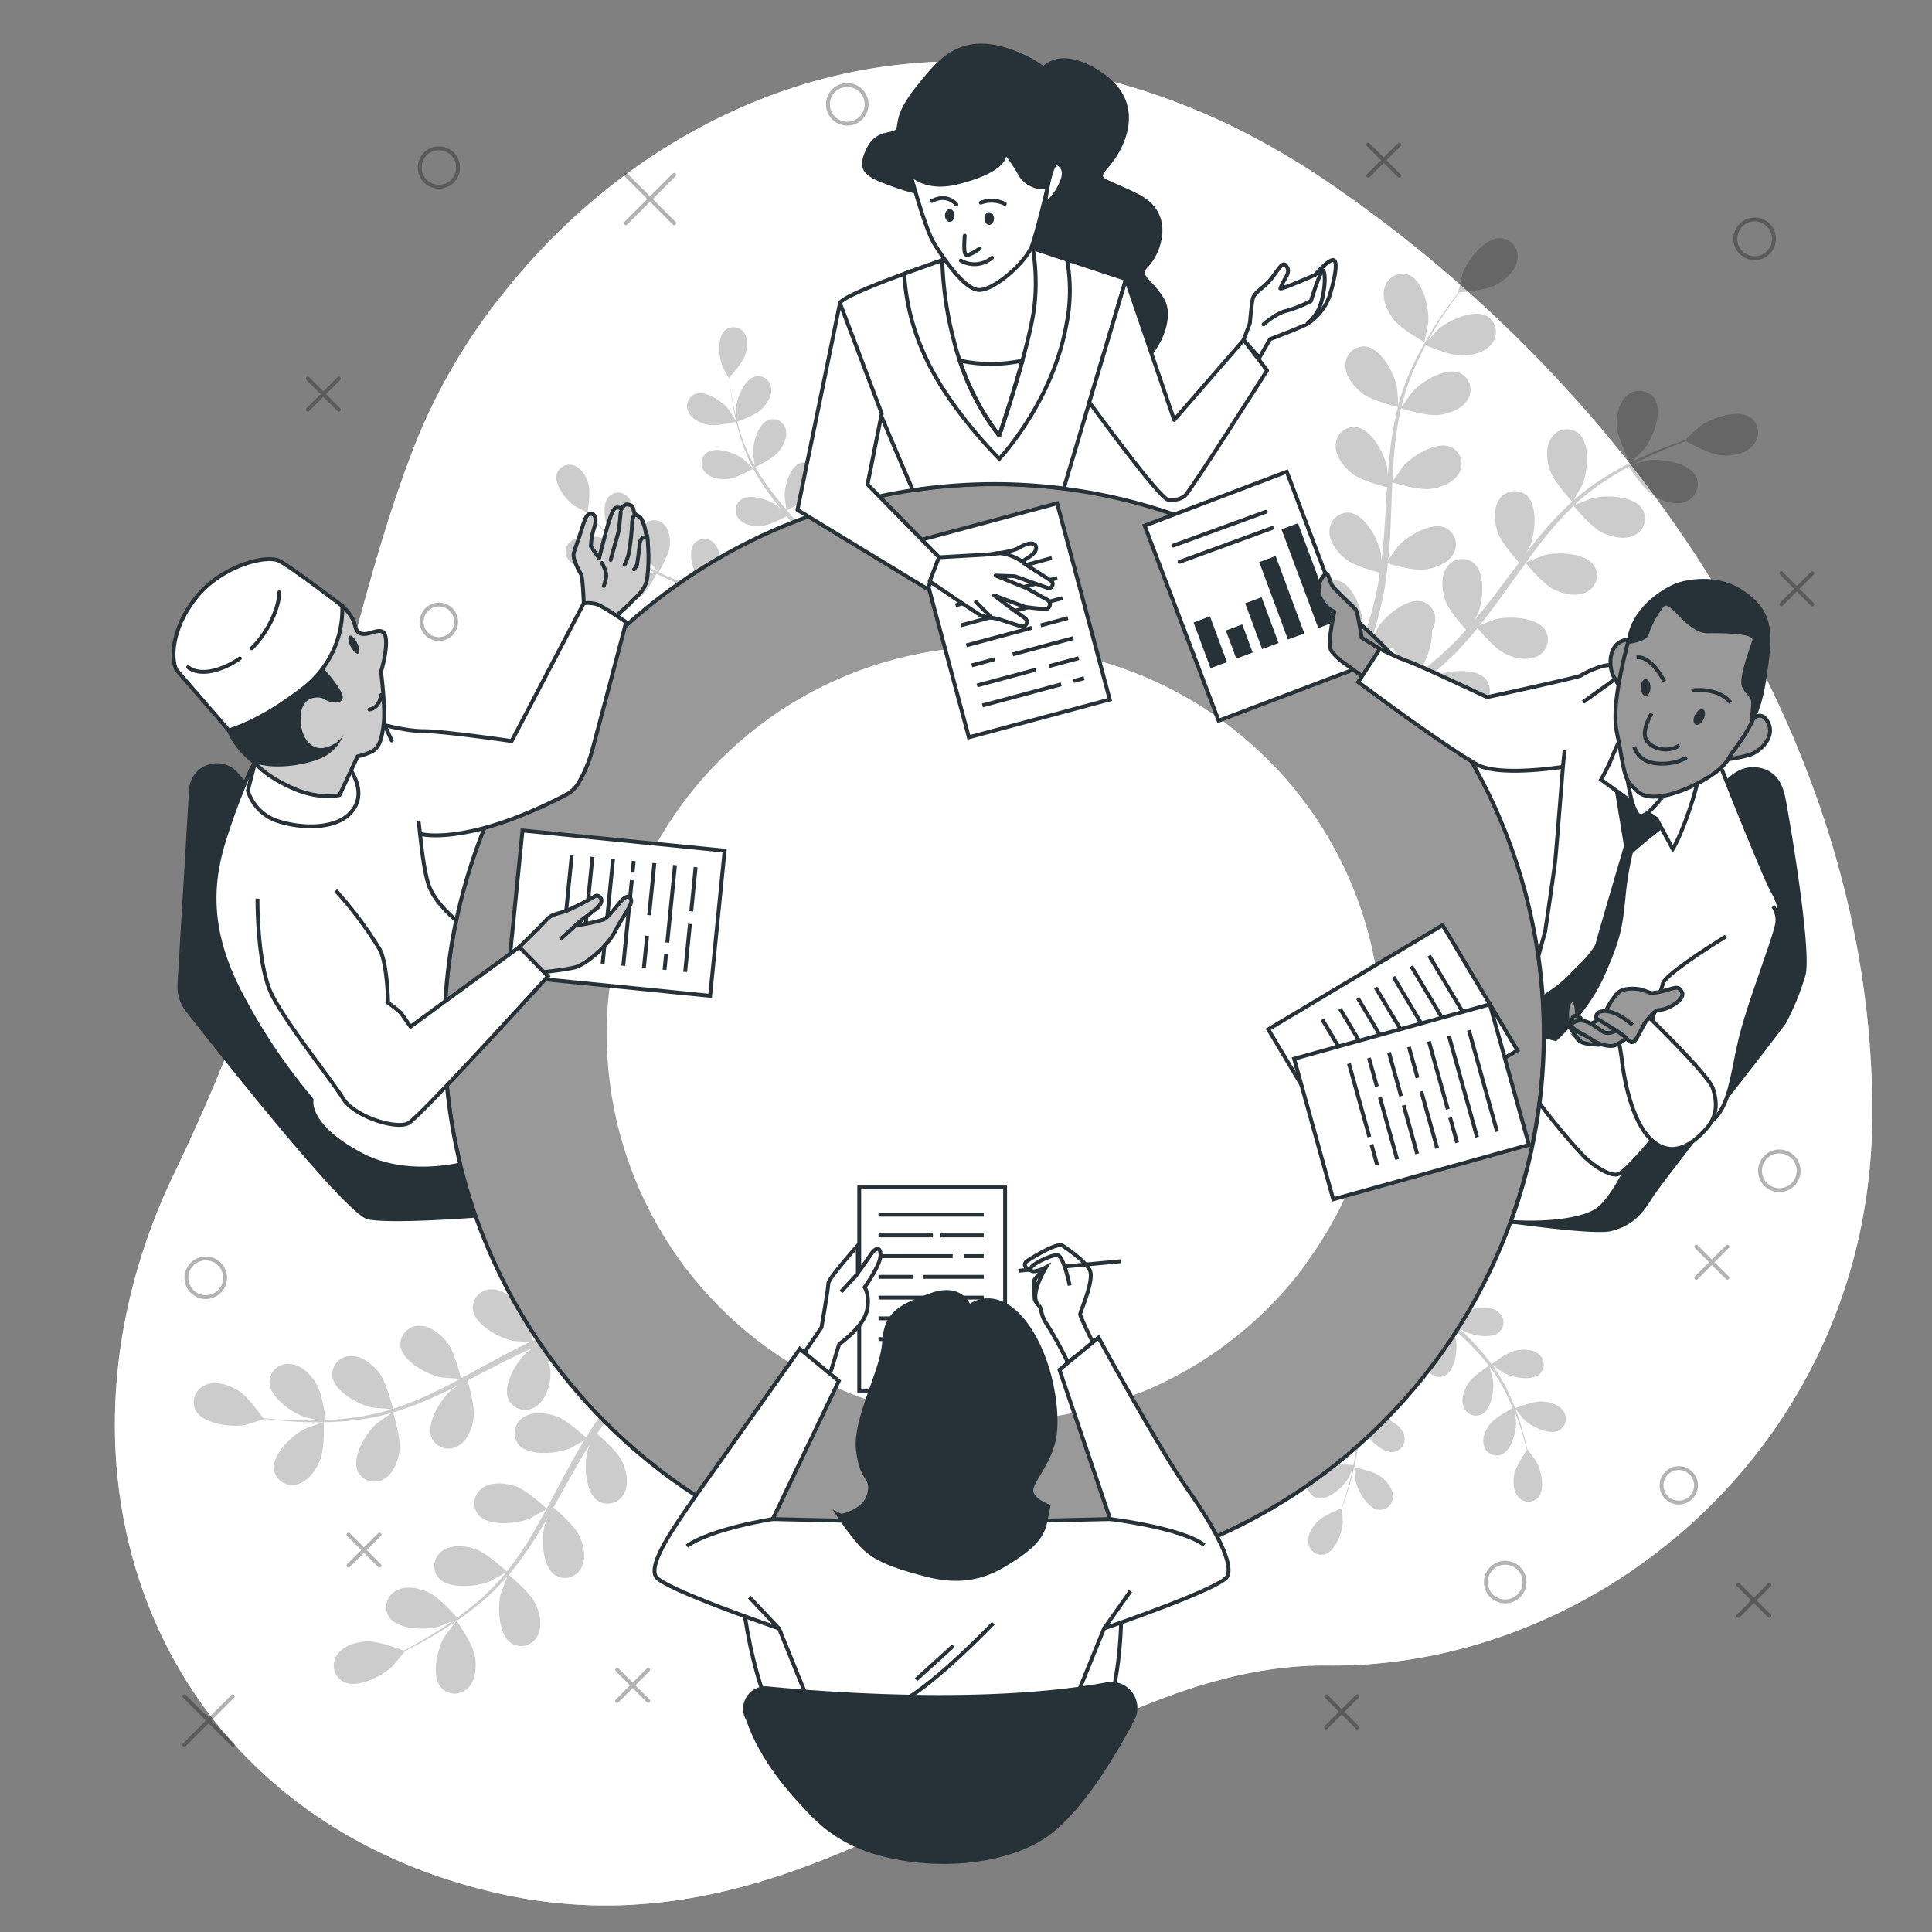
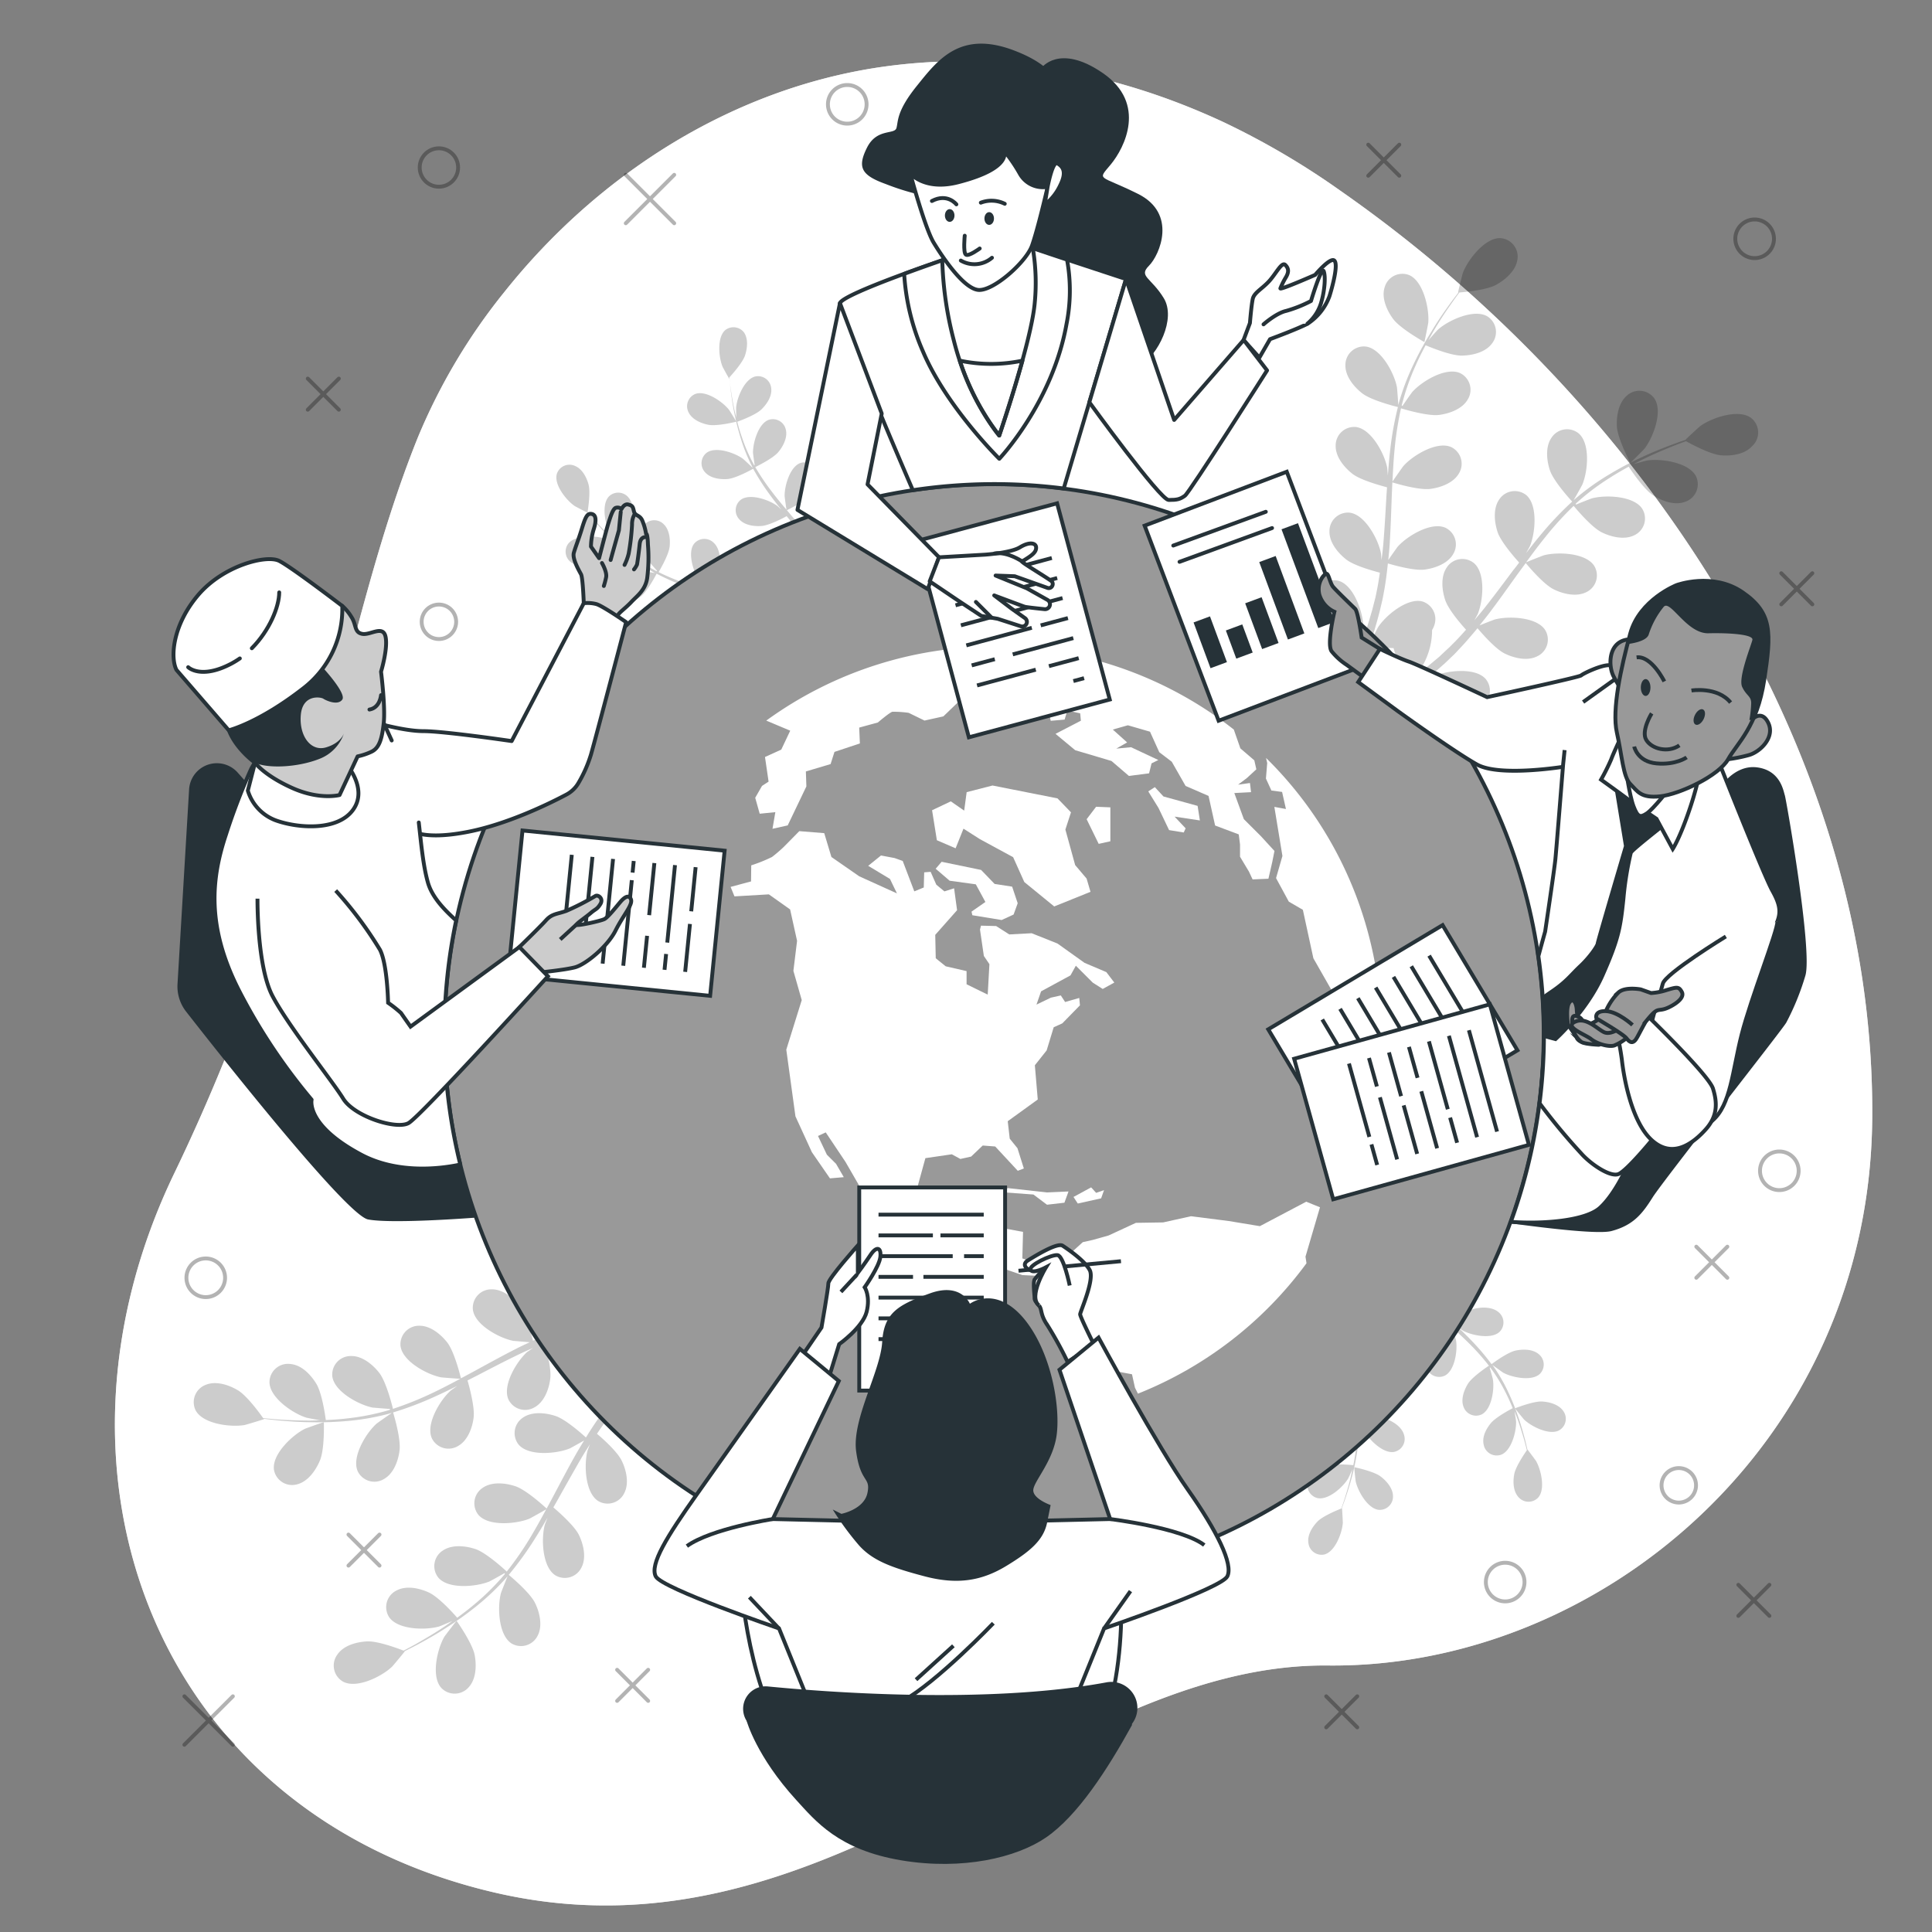
<svg xmlns="http://www.w3.org/2000/svg" viewBox="0 0 500 500">
  <rect x="0" y="0" width="500" height="500" fill="#808080" stroke="none" />
  <g id="freepik--background-simple--inject-76">
    <path d="M316.59,31.58c-27.94-13-58.65-18.9-90.11-14-38,6-71.91,27.91-95.74,57.73a153.21,153.21,0,0,0-22.64,38c-20.52,51-25.48,112.51-63,190.35s-4.95,165.58,82.79,186.1,145.77-59.44,215.82-58.73,140.11-57.32,140.82-141.52C485.36,193,424,103.11,346.82,49.31A201.64,201.64,0,0,0,316.59,31.58Z" style="fill:#FFFFFF" />
    <path d="M316.59,31.58c-27.94-13-58.65-18.9-90.11-14-38,6-71.91,27.91-95.74,57.73a153.21,153.21,0,0,0-22.64,38c-20.52,51-25.48,112.51-63,190.35s-4.95,165.58,82.79,186.1,145.77-59.44,215.82-58.73,140.11-57.32,140.82-141.52C485.36,193,424,103.11,346.82,49.31A201.64,201.64,0,0,0,316.59,31.58Z" style="fill:#fff;opacity:0.7" />
  </g>
  <g id="freepik--Plants--inject-76">
    <g style="opacity:0.2">
      <path d="M122.85,428.35c-.58-3.11-4.7-8.9-4.7-8.9s-3,3.87-3.15,4.14c-1.82,3.12-3.5,10.22-.8,13.23a4.79,4.79,0,0,0,7.12-.19C123.24,434.52,123.35,431,122.85,428.35Z" />
      <path d="M83.81,368.07c0-.08-4.63,1.58-4.91,1.71-3.23,1.6-8.55,6.59-8,10.59a4.77,4.77,0,0,0,6,3.77c2.77-.7,4.8-3.57,5.85-6.06C84.06,375.17,83.81,368.07,83.81,368.07Z" />
      <path d="M50.63,365c1.9,3.56,9.14,4.42,12.7,3.79.3-.06,5-1.47,5-1.53l0-.08c1.14.15,2.37.29,3.71.42,2.48.21,5.29.44,8.36.47a85.39,85.39,0,0,0,9.91-.36,61.08,61.08,0,0,0,10.92-2l.13,0c-1,.65-3.7,2.56-3.9,2.73-2.7,2.39-6.51,8.61-4.89,12.31a4.79,4.79,0,0,0,6.83,2c2.48-1.4,3.68-4.71,4-7.38.4-3-1.51-9.33-1.67-9.83a85.8,85.8,0,0,0,10.59-4c2-.9,4-1.87,6-2.86-.83.59-1.58,1.12-1.68,1.21-2.7,2.39-6.51,8.61-4.89,12.31a4.79,4.79,0,0,0,6.83,2c2.48-1.4,3.68-4.71,4-7.38s-1.16-8.13-1.59-9.56l2.28-1.16c3.63-1.88,7.24-3.77,10.85-5.51,1.27-.62,2.54-1.18,3.81-1.74-.75.52-1.37,1-1.46,1-2.7,2.4-6.51,8.62-4.89,12.32a4.79,4.79,0,0,0,6.83,2c2.48-1.41,3.68-4.71,4-7.39s-1-7.6-1.51-9.29c1.32-.54,2.64-1.09,3.94-1.55.9-.29,1.74-.64,2.66-.89l2.68-.78c1.72-.44,3.5-.9,5.19-1.28,1.17-.27,2.3-.51,3.43-.76-1.27.6-3.74,1.82-3.93,2a18.52,18.52,0,0,0-6.08,7.14,5.24,5.24,0,0,0-.84.65,4.79,4.79,0,0,0-.07,7.12c3.06,2.65,10.12.85,13.21-1,.18-.11,2-1.53,3.18-2.44-.6.64-1.18,1.25-1.78,1.92-1.2,1.31-2.36,2.65-3.61,4.09L157.14,364c-.6.72-1.15,1.55-1.73,2.32-1.32,1.83-2.56,3.74-3.77,5.7-1.15-1.05-5.29-4.71-7.86-5.56s-6.06-1.22-8.41.4a4.79,4.79,0,0,0-1.15,7c2.62,3.08,9.88,2.37,13.22,1,.21-.09,2.49-1.35,3.73-2.07-.72,1.18-1.44,2.36-2.13,3.58-2,3.52-3.88,7.14-5.8,10.75-.58,1.11-1.18,2.2-1.77,3.3-.4-.38-5.23-4.84-8.11-5.79-2.56-.85-6.06-1.22-8.41.4a4.79,4.79,0,0,0-1.15,7c2.62,3.08,9.88,2.37,13.22,1,.25-.11,3.53-1.93,4.34-2.43-1.3,2.42-2.63,4.81-4,7.12a83.15,83.15,0,0,1-6.21,9c-.19-.18-5.2-4.86-8.15-5.84-2.56-.84-6.06-1.21-8.41.41a4.78,4.78,0,0,0-1.15,7c2.62,3.08,9.88,2.37,13.21,1,.22-.09,2.72-1.47,3.9-2.16l.15.18a62.7,62.7,0,0,1-7.78,7.77c-1.54,1.31-3.08,2.48-4.6,3.59-.85-1-4.76-5.34-7.31-6.52s-5.89-1.87-8.41-.52a4.79,4.79,0,0,0-1.91,6.86c2.26,3.35,9.56,3.44,13,2.43.18-.05,2-.82,3.38-1.4-.69.49-1.4,1-2.08,1.46-2.53,1.71-5,3.13-7.12,4.36-1.23.69-2.36,1.29-3.42,1.84-1.32-.51-6.68-2.53-9.44-2.39s-6.09,1.05-7.7,3.41a4.79,4.79,0,0,0,1.46,7c3.56,1.93,10.07-1.35,12.68-3.85.23-.21,3.38-4,3.31-4l-.08,0c1-.51,2.13-1.07,3.32-1.7,2.19-1.19,4.65-2.55,7.23-4.22a85.7,85.7,0,0,0,8.08-5.76,63.14,63.14,0,0,0,8-7.67,1,1,0,0,0,.08-.11c-.47,1.09-1.68,4.18-1.75,4.42-.93,3.49-.68,10.78,2.72,13a4.8,4.8,0,0,0,6.82-2.07c1.29-2.54.47-6-.71-8.39-1.33-2.74-6.41-6.94-6.81-7.28a84.71,84.71,0,0,0,6.64-9.15c1.18-1.85,2.31-3.76,3.42-5.68-.38.95-.71,1.81-.74,1.93-.93,3.49-.68,10.78,2.71,13a4.79,4.79,0,0,0,6.82-2.06c1.3-2.55.47-6-.7-8.39s-5.46-6.14-6.6-7.1c.42-.74.85-1.48,1.26-2.22,2-3.57,4-7.14,6-10.58.72-1.22,1.47-2.39,2.22-3.56-.34.85-.61,1.56-.64,1.68-.93,3.49-.68,10.78,2.72,13a4.78,4.78,0,0,0,6.81-2.07c1.3-2.54.48-6-.7-8.38s-5-5.78-6.39-6.93c.8-1.17,1.6-2.36,2.44-3.46.58-.74,1.09-1.5,1.72-2.21l1.81-2.13c1.19-1.31,2.42-2.68,3.62-3.93.83-.88,1.63-1.7,2.44-2.53-.73,1.2-2.11,3.58-2.2,3.79-1.45,3.31-2.31,10.56.72,13.24a4.79,4.79,0,0,0,7.05-1c1.67-2.32,1.37-5.82.57-8.4-.87-2.84-5.06-7.59-5.59-8.19,1.34-1.36,2.66-2.68,3.93-3.9,4.33-4.21,8.1-7.56,10.79-9.87l-1.54-2.27-.18.15c-2.67,2.41-6.44,5.9-10.76,10.29-1.37,1.38-2.8,2.88-4.26,4.44a55.32,55.32,0,0,0-5.26-3.11c.69-3-.12-8.84-.23-9.59,1.88-.4,3.7-.77,5.43-1.09C171,340,176,339.3,179.47,338.85l-1.69-2.49c-3.44.54-8,1.31-13.23,2.43-1.9.39-3.93.86-6,1.35-.29-.72-2.74-6.58-4.91-8.61-2-1.84-5-3.64-7.81-3.16a4.8,4.8,0,0,0-4,5.91c1.09,3.89,8,6.29,11.59,6.43.21,0,2.53-.16,4-.29l-2.54.62c-1.72.43-3.43.91-5.27,1.42l-2.66.84c-.9.27-1.81.66-2.73,1-2.1.8-4.19,1.71-6.28,2.68-.38-1.51-1.81-6.85-3.49-9s-4.38-4.36-7.23-4.3a4.78,4.78,0,0,0-4.84,5.23c.48,4,6.93,7.42,10.48,8.11.22,0,2.82.25,4.25.34-1.25.59-2.51,1.17-3.75,1.81-3.6,1.84-7.18,3.81-10.77,5.77-1.09.6-2.2,1.18-3.3,1.77-.12-.54-1.69-6.92-3.56-9.3-1.67-2.12-4.38-4.36-7.24-4.31a4.8,4.8,0,0,0-4.84,5.23c.49,4,6.94,7.43,10.48,8.12.27.05,4,.34,5,.37-2.42,1.29-4.84,2.56-7.29,3.72a86.18,86.18,0,0,1-10.14,4.07c-.06-.25-1.66-6.92-3.58-9.36-1.67-2.12-4.39-4.36-7.24-4.31A4.79,4.79,0,0,0,86,356.17c.49,4,6.93,7.43,10.48,8.12.23,0,3.08.27,4.44.34l0,.23a62,62,0,0,1-10.78,2.19c-2,.25-3.93.38-5.82.46-.17-1.28-1-7.08-2.5-9.47S78,353.23,75.12,353a4.78,4.78,0,0,0-5.38,4.66c0,4.05,6.08,8.15,9.52,9.22.19.06,2.16.44,3.6.7-.85,0-1.72.06-2.54.07-3,0-5.86-.13-8.34-.29-1.41-.11-2.68-.23-3.87-.35-.82-1.16-4.18-5.8-6.55-7.21s-5.66-2.49-8.31-1.41A4.8,4.8,0,0,0,50.63,365Z" />
    </g>
    <g style="opacity:0.2">
      <path d="M360.53,82.53c1.88,2.55,8.1,6,8.11,6s1-4.79,1-5.1c.28-3.6-1.3-10.73-5-12.26a4.78,4.78,0,0,0-6.32,3.27C357.49,77.15,358.93,80.36,360.53,82.53Z" />
      <path d="M421.92,119.81c0,.06,3.48-3.44,3.67-3.69,2.22-2.85,4.84-9.65,2.56-13a4.78,4.78,0,0,0-7.08-.76c-2.19,1.83-2.76,5.3-2.62,8C418.61,113.52,421.92,119.8,421.92,119.81Z" />
      <path d="M453.14,108.13c-3.27-2.38-10.16,0-13.09,2.12-.25.18-3.87,3.5-3.81,3.54l.08,0c-1.09.37-2.26.78-3.52,1.25-2.33.88-4.95,1.91-7.73,3.21a84.56,84.56,0,0,0-8.77,4.64,62.39,62.39,0,0,0-9,6.52l-.09.1c.61-1,2.22-3.91,2.32-4.15,1.39-3.33,2.11-10.59-1-13.22a4.78,4.78,0,0,0-7,1.14c-1.63,2.34-1.27,5.84-.42,8.41.95,2.88,5.42,7.74,5.77,8.12a86.79,86.79,0,0,0-7.8,8.18c-1.41,1.68-2.79,3.42-4.14,5.18.5-.9.94-1.7,1-1.82,1.39-3.33,2.12-10.59-.95-13.22a4.8,4.8,0,0,0-7,1.14c-1.62,2.34-1.26,5.84-.42,8.41s4.59,6.81,5.59,7.91c-.52.68-1,1.35-1.55,2-2.45,3.28-4.88,6.55-7.36,9.69-.88,1.11-1.78,2.17-2.68,3.23.45-.8.81-1.47.86-1.58,1.39-3.33,2.12-10.59-1-13.22a4.78,4.78,0,0,0-7,1.14c-1.63,2.35-1.27,5.84-.42,8.41s4.22,6.4,5.4,7.71c-.95,1.06-1.9,2.12-2.87,3.11-.68.65-1.29,1.33-2,1.95L372.44,170c-1.36,1.14-2.76,2.33-4.12,3.41-.93.76-1.84,1.46-2.75,2.17.88-1.09,2.56-3.26,2.68-3.46a18.52,18.52,0,0,0,2.37-9.07,4.94,4.94,0,0,0,.47-.95,4.79,4.79,0,0,0-3-6.45c-3.91-1-9.49,3.65-11.45,6.68-.12.18-1.16,2.26-1.79,3.58.25-.83.51-1.64.76-2.5.51-1.7,1-3.42,1.47-5.26.21-.9.42-1.8.64-2.72s.36-1.89.55-2.84c.39-2.22.67-4.48.91-6.77,1.49.44,6.81,1.94,9.49,1.59s6-1.54,7.4-4a4.79,4.79,0,0,0-2-6.83c-3.7-1.63-9.92,2.17-12.32,4.87-.15.17-1.66,2.3-2.46,3.48.13-1.37.27-2.75.36-4.15.25-4,.38-8.12.53-12.2.05-1.25.11-2.49.16-3.74.53.17,6.82,2.08,9.82,1.69,2.68-.35,6-1.55,7.4-4a4.79,4.79,0,0,0-2-6.83c-3.7-1.63-9.93,2.17-12.33,4.87-.18.2-2.34,3.27-2.86,4.07.13-2.74.27-5.47.53-8.16a84.66,84.66,0,0,1,1.68-10.81c.25.08,6.8,2.11,9.88,1.71,2.67-.35,6-1.55,7.39-4a4.78,4.78,0,0,0-2-6.83c-3.7-1.63-9.93,2.17-12.33,4.87-.16.17-1.81,2.51-2.56,3.64l-.21-.09a61.34,61.34,0,0,1,3.62-10.39c.81-1.85,1.69-3.57,2.58-5.23,1.18.5,6.6,2.74,9.41,2.68s6.12-.87,7.8-3.18a4.79,4.79,0,0,0-1.27-7c-3.49-2-10.1,1.06-12.78,3.48-.15.13-1.48,1.63-2.44,2.73.41-.74.83-1.51,1.24-2.22,1.53-2.64,3.1-5,4.51-7,.8-1.16,1.56-2.19,2.27-3.15,1.42-.11,7.12-.63,9.55-2s5-3.6,5.45-6.42a4.78,4.78,0,0,0-4.35-5.64c-4-.19-8.48,5.6-9.75,9-.11.29-1.3,5.06-1.22,5.06h.08c-.7.91-1.45,1.89-2.25,3-1.45,2-3.08,4.32-4.67,7a82.5,82.5,0,0,0-4.76,8.7,62.82,62.82,0,0,0-3.89,10.39s0,.09,0,.13c-.05-1.18-.31-4.48-.36-4.74-.67-3.54-4.07-10-8.09-10.49a4.79,4.79,0,0,0-5.24,4.83c-.06,2.85,2.18,5.57,4.29,7.24,2.39,1.89,8.79,3.47,9.3,3.59a84.19,84.19,0,0,0-2,11.13c-.25,2.18-.44,4.39-.6,6.6-.08-1-.16-1.93-.18-2.06-.68-3.55-4.08-10-8.09-10.5a4.79,4.79,0,0,0-5.24,4.83c-.06,2.86,2.17,5.57,4.29,7.25s7.58,3.15,9,3.52c-.05.85-.12,1.69-.17,2.54-.23,4.09-.46,8.16-.79,12.15-.12,1.4-.29,2.78-.46,4.16-.07-.9-.13-1.67-.15-1.78-.68-3.55-4.08-10-8.09-10.5a4.79,4.79,0,0,0-5.24,4.83c-.06,2.85,2.17,5.57,4.28,7.24s7.06,3,8.77,3.46c-.21,1.4-.42,2.82-.69,4.17-.2.92-.33,1.83-.59,2.74l-.69,2.71c-.51,1.7-1,3.46-1.56,5.11-.36,1.15-.73,2.24-1.09,3.34.13-1.4.34-4.14.33-4.37-.14-3.61-2.52-10.51-6.41-11.6a4.78,4.78,0,0,0-5.91,4c-.49,2.81,1.3,5.83,3.14,7.81,2,2.17,7.87,4.63,8.6,4.93-.62,1.82-1.23,3.58-1.84,5.23-2.06,5.67-4,10.33-5.41,13.58l2.37,1.37.09-.21c1.36-3.33,3.23-8.11,5.21-13.95.63-1.84,1.27-3.82,1.91-5.86a50.27,50.27,0,0,0,6.09.52c.67,3,3.95,7.9,4.37,8.54-1.51,1.17-3,2.3-4.41,3.34-4.85,3.6-9,6.41-12,8.35l2.61,1.5c2.85-2,6.59-4.64,10.85-7.94,1.54-1.18,3.16-2.48,4.82-3.83.58.52,5.33,4.72,8.17,5.61,2.58.8,6.08,1.11,8.4-.56a4.79,4.79,0,0,0,1-7.05c-2.68-3-9.92-2.19-13.24-.74-.19.08-2.21,1.24-3.47,2,.68-.56,1.34-1.09,2-1.67,1.37-1.14,2.69-2.32,4.13-3.58l2-1.91c.69-.63,1.34-1.38,2-2.07,1.54-1.63,3-3.36,4.49-5.14,1,1.19,4.61,5.37,7.05,6.56s5.84,2,8.38.72a4.77,4.77,0,0,0,2.08-6.81c-2.18-3.4-9.47-3.67-13-2.74-.22.05-2.65,1-4,1.55.87-1.08,1.75-2.15,2.59-3.27,2.44-3.22,4.8-6.56,7.18-9.88l2.2-3c.35.43,4.53,5.49,7.26,6.82,2.42,1.19,5.84,2,8.39.73a4.79,4.79,0,0,0,2.08-6.81c-2.19-3.41-9.48-3.67-13-2.75-.26.07-3.76,1.44-4.63,1.83,1.62-2.22,3.25-4.42,4.95-6.52a83.09,83.09,0,0,1,7.36-8.09c.16.2,4.5,5.51,7.3,6.87,2.42,1.18,5.84,2,8.39.73a4.79,4.79,0,0,0,2.07-6.82c-2.18-3.4-9.47-3.67-13-2.74-.23.06-2.89,1.1-4.15,1.62l-.12-.19a60.75,60.75,0,0,1,8.74-6.66c1.7-1.1,3.38-2.06,5-2.95.71,1.07,4,5.93,6.38,7.44s5.58,2.64,8.25,1.64a4.8,4.8,0,0,0,2.82-6.55c-1.8-3.62-9-4.68-12.59-4.15-.19,0-2.13.55-3.54.94.75-.39,1.52-.81,2.26-1.17,2.74-1.36,5.33-2.43,7.63-3.37,1.32-.52,2.51-1,3.64-1.37,1.24.69,6.28,3.4,9,3.64s6.17-.23,8.08-2.35A4.79,4.79,0,0,0,453.14,108.13Z" />
    </g>
    <g style="opacity:0.2">
      <path d="M399.07,362.71c-2.26-.12-7,1.77-7,1.77s2.19,2.73,2.35,2.89c1.87,1.79,6.52,4.17,9.08,2.8a3.43,3.43,0,0,0,1.07-5C403.43,363.48,401,362.81,399.07,362.71Z" />
      <path d="M350.49,379.71c-.05,0,.32,3.49.37,3.7.56,2.53,3.14,7.08,6,7.34a3.43,3.43,0,0,0,3.64-3.57c0-2-1.68-3.94-3.23-5.09C355.48,380.73,350.49,379.71,350.49,379.71Z" />
      <path d="M342.74,402.3c2.8-.72,4.62-5.62,4.78-8.21,0-.22-.17-3.74-.22-3.72l-.06,0c.29-.77.6-1.6.91-2.51.57-1.69,1.2-3.61,1.75-5.74a62,62,0,0,0,1.42-7,44.48,44.48,0,0,0,.48-7.94s0-.06,0-.09c.29.8,1.15,3,1.24,3.17,1.21,2.29,4.9,6,7.75,5.49a3.42,3.42,0,0,0,2.57-4.41c-.55-2-2.66-3.36-4.46-4.06-2-.79-6.75-.52-7.12-.5a61,61,0,0,0-1-8c-.29-1.55-.62-3.1-1-4.66.27.69.52,1.3.56,1.38,1.21,2.29,4.9,6,7.75,5.49a3.43,3.43,0,0,0,2.57-4.41c-.55-2-2.65-3.36-4.46-4.06s-5.85-.57-6.92-.51l-.42-1.79c-.7-2.84-1.4-5.68-2-8.48-.21-1-.39-2-.57-2.95.24.6.45,1.11.49,1.19,1.21,2.29,4.89,6,7.75,5.49a3.43,3.43,0,0,0,2.57-4.41c-.56-2-2.66-3.36-4.46-4.06s-5.46-.58-6.73-.52c-.15-1-.31-2-.41-3,0-.67-.15-1.32-.17-2l-.09-2c0-1.27,0-2.59,0-3.83,0-.87,0-1.69.05-2.52.2,1,.63,2.91.69,3.07a13.38,13.38,0,0,0,3.94,5.44,4.28,4.28,0,0,0,.31.69,3.43,3.43,0,0,0,4.95,1.25c2.36-1.68,2.3-6.9,1.52-9.37,0-.15-.72-1.67-1.17-2.62l1,1.56c.71,1.06,1.45,2.09,2.24,3.21L360,328c.39.54.88,1.06,1.32,1.6,1.05,1.22,2.17,2.41,3.33,3.58-.92.63-4.17,2.89-5.2,4.54s-1.87,4-1.14,5.92a3.43,3.43,0,0,0,4.7,2c2.59-1.3,3.32-6.48,2.92-9,0-.16-.52-2-.81-2.94.7.7,1.4,1.4,2.13,2.08,2.12,2,4.32,3.92,6.51,5.86l2,1.79c-.33.22-4.25,2.82-5.41,4.67-1,1.64-1.87,4-1.14,5.92a3.43,3.43,0,0,0,4.7,2c2.59-1.3,3.32-6.48,2.93-9,0-.19-.75-2.78-1-3.43,1.46,1.31,2.91,2.64,4.28,4a60.3,60.3,0,0,1,5.21,5.85c-.15.1-4.26,2.8-5.44,4.69-1,1.64-1.87,4-1.14,5.92a3.43,3.43,0,0,0,4.7,2c2.59-1.3,3.32-6.48,2.92-9,0-.17-.56-2.15-.84-3.08l.14-.08a44.1,44.1,0,0,1,4.1,6.73c.66,1.3,1.21,2.57,1.72,3.82-.81.42-4.52,2.4-5.77,4S383.5,372,384,374a3.43,3.43,0,0,0,4.46,2.49c2.72-1,4-6.07,3.9-8.66,0-.14-.23-1.56-.41-2.6.22.57.46,1.15.67,1.7.76,2.05,1.33,4,1.83,5.69.27,1,.5,1.87.7,2.7-.58.83-2.89,4.23-3.26,6.17s-.3,4.42,1.07,5.94a3.43,3.43,0,0,0,5.1.16c1.95-2.15.76-7.24-.53-9.48-.11-.2-2.21-3-2.24-3l0,.05c-.18-.81-.38-1.67-.62-2.6-.46-1.73-1-3.68-1.71-5.76a61.46,61.46,0,0,0-2.66-6.59,44.05,44.05,0,0,0-4-6.88l-.06-.08c.68.51,2.62,1.88,2.79,2,2.27,1.24,7.39,2.3,9.49.31a3.44,3.44,0,0,0-.29-5.1c-1.55-1.33-4.07-1.34-6-.93-2.13.46-5.92,3.29-6.22,3.52a60.2,60.2,0,0,0-5.25-6.17c-1.09-1.14-2.23-2.25-3.38-3.35.6.43,1.14.8,1.22.84,2.27,1.24,7.39,2.3,9.49.31a3.43,3.43,0,0,0-.28-5.1c-1.55-1.33-4.07-1.34-6-.93s-5.2,2.76-6.06,3.39l-1.34-1.25c-2.14-2-4.3-4-6.35-6-.72-.71-1.41-1.43-2.1-2.15.53.38,1,.69,1.06.73,2.27,1.24,7.39,2.3,9.49.3a3.43,3.43,0,0,0-.28-5.1c-1.56-1.33-4.08-1.33-6-.92s-4.87,2.53-5.9,3.28c-.68-.76-1.37-1.52-2-2.29-.41-.53-.85-1-1.24-1.57L360,325.47c-.71-1.05-1.46-2.14-2.13-3.18-.47-.73-.9-1.43-1.34-2.13.71.71,2.13,2.07,2.27,2.17,2.05,1.57,6.95,3.39,9.33,1.74a3.42,3.42,0,0,0,.49-5.08c-1.33-1.56-3.82-1.94-5.75-1.82-2.12.13-6.15,2.24-6.65,2.51-.72-1.17-1.42-2.31-2.05-3.4-2.2-3.72-3.9-6.92-5.05-9.18l-1.84.69a1.09,1.09,0,0,0,.08.15c1.22,2.27,3,5.48,5.34,9.23.73,1.19,1.53,2.44,2.37,3.72A39.8,39.8,0,0,0,352,324c-1.95-1-6.17-1.41-6.71-1.47,0-1.37.09-2.7.15-4,.23-4.33.58-7.92.86-10.45l-2,.76c-.21,2.48-.44,5.76-.55,9.62-.05,1.39-.07,2.88-.07,4.41-.55.09-5.05.8-6.83,2-1.62,1.06-3.38,2.86-3.52,4.9a3.44,3.44,0,0,0,3.44,3.78c2.89-.1,5.73-4.49,6.44-7,0-.15.31-1.79.47-2.83,0,.62,0,1.23,0,1.87,0,1.28.06,2.55.1,3.91.05.66.09,1.33.14,2s.15,1.37.22,2.06c.2,1.6.48,3.21.8,4.83-1.12,0-5.08.1-6.84.91s-3.78,2.32-4.22,4.31a3.43,3.43,0,0,0,2.82,4.26c2.88.34,6.35-3.58,7.42-5.93.07-.15.66-1.92,1-2.9.2,1,.39,1.94.62,2.91.68,2.82,1.45,5.65,2.2,8.48.23.86.45,1.73.68,2.59-.4,0-5.11,0-7.08.91-1.76.81-3.78,2.32-4.22,4.32a3.43,3.43,0,0,0,2.82,4.25c2.88.34,6.34-3.57,7.42-5.93.08-.17.92-2.73,1.1-3.39.49,1.91,1,3.81,1.36,5.71a60.82,60.82,0,0,1,1.12,7.75c-.19,0-5.1,0-7.13.91-1.76.81-3.77,2.32-4.22,4.31a3.44,3.44,0,0,0,2.83,4.26c2.87.34,6.34-3.58,7.42-5.93.07-.15.71-2.1,1-3l.16,0a44.19,44.19,0,0,1-.29,7.87c-.17,1.44-.41,2.81-.67,4.13-.91-.1-5.1-.49-7,.14s-4,1.89-4.67,3.82a3.43,3.43,0,0,0,2.34,4.54c2.82.66,6.69-2.85,8-5.07.08-.12.68-1.43,1.1-2.39-.13.59-.25,1.21-.38,1.78-.5,2.13-1.08,4.06-1.61,5.76-.31,1-.61,1.83-.9,2.64-.95.37-4.75,1.93-6.13,3.34s-2.69,3.52-2.38,5.55A3.44,3.44,0,0,0,342.74,402.3Z" />
    </g>
    <g style="opacity:0.2">
      <path d="M154.24,145.58c2.09-.88,5.52-4.64,5.52-4.64s-3.16-1.51-3.37-1.58c-2.46-.8-7.69-.91-9.39,1.43a3.43,3.43,0,0,0,1.21,5C150,146.78,152.45,146.33,154.24,145.58Z" />
      <path d="M190.58,109.13s-1.81-3-2-3.18c-1.61-2-5.91-5-8.62-4a3.43,3.43,0,0,0-1.73,4.81c.91,1.83,3.23,2.82,5.13,3.18C185.64,110.37,190.57,109.13,190.58,109.13Z" />
      <path d="M187.72,85.41c-2.21,1.87-1.72,7.08-.73,9.47.08.21,1.78,3.29,1.82,3.25l0,0c.07.82.16,1.7.27,2.66.22,1.77.49,3.77.93,5.93a62.26,62.26,0,0,0,1.75,6.89,44.09,44.09,0,0,0,3,7.35l0,.09c-.6-.6-2.34-2.21-2.49-2.32-2.09-1.53-7-3.27-9.37-1.57a3.43,3.43,0,0,0-.4,5.09c1.36,1.53,3.86,1.87,5.79,1.72,2.17-.18,6.3-2.47,6.63-2.66a61.41,61.41,0,0,0,4.38,6.82c.93,1.27,1.91,2.52,2.91,3.76-.54-.5-1-.94-1.1-1-2.09-1.53-7-3.27-9.37-1.57a3.43,3.43,0,0,0-.4,5.09c1.36,1.53,3.86,1.87,5.79,1.71s5.52-2,6.45-2.55l1.16,1.42c1.86,2.26,3.73,4.51,5.5,6.77.62.8,1.21,1.6,1.79,2.41-.48-.45-.88-.81-.95-.86-2.09-1.54-7-3.27-9.37-1.57a3.43,3.43,0,0,0-.39,5.09c1.35,1.53,3.85,1.87,5.78,1.71s5.17-1.86,6.29-2.46c.57.84,1.15,1.69,1.67,2.53.34.58.71,1.12,1,1.73l1,1.76c.57,1.14,1.16,2.31,1.68,3.44.37.78.71,1.53,1,2.29-.61-.8-1.84-2.34-2-2.46a13.27,13.27,0,0,0-5.92-3.18,3.86,3.86,0,0,0-.58-.49,3.43,3.43,0,0,0-5,1c-1.39,2.55.94,7.23,2.71,9.11.11.11,1.38,1.18,2.2,1.85l-1.62-1c-1.1-.64-2.21-1.25-3.41-1.91l-1.79-.9c-.59-.32-1.25-.57-1.88-.87-1.48-.64-3-1.22-4.56-1.77.56-1,2.5-4.42,2.71-6.35s-.06-4.43-1.55-5.83a3.43,3.43,0,0,0-5.1.26c-1.77,2.3-.17,7.28,1.3,9.4.09.14,1.32,1.55,2,2.31-.94-.33-1.87-.66-2.83-.95-2.76-.86-5.59-1.65-8.4-2.44-.87-.24-1.72-.5-2.58-.75.2-.34,2.6-4.39,2.83-6.55.21-1.92-.06-4.43-1.55-5.83a3.44,3.44,0,0,0-5.1.25c-1.76,2.3-.17,7.28,1.3,9.41.12.16,1.89,2.19,2.36,2.68-1.89-.55-3.77-1.12-5.6-1.75a60.72,60.72,0,0,1-7.24-3c.1-.16,2.62-4.37,2.86-6.59.21-1.92-.06-4.43-1.55-5.83a3.43,3.43,0,0,0-5.1.26c-1.77,2.3-.17,7.28,1.3,9.4.1.14,1.45,1.69,2.1,2.41l-.1.13a43.93,43.93,0,0,1-6.61-4.28c-1.16-.88-2.21-1.78-3.21-2.68.55-.74,3-4.13,3.46-6.1s.42-4.41-.91-6a3.43,3.43,0,0,0-5.09-.31c-2,2.1-1,7.22.26,9.5.07.12.89,1.31,1.5,2.16-.45-.41-.92-.83-1.34-1.24-1.58-1.51-2.94-3-4.13-4.33-.67-.76-1.26-1.46-1.81-2.12.16-1,.77-5.06.26-7s-1.66-4.11-3.55-4.88a3.43,3.43,0,0,0-4.67,2.07c-.81,2.79,2.47,6.85,4.61,8.31.19.12,3.3,1.76,3.31,1.71v-.06c.52.64,1.07,1.33,1.7,2.07,1.16,1.35,2.49,2.87,4,4.43a61,61,0,0,0,5.25,4.78,44.68,44.68,0,0,0,6.59,4.46l.08,0c-.83-.17-3.18-.55-3.36-.56-2.58-.13-7.65,1.15-8.68,3.86a3.43,3.43,0,0,0,2.48,4.46c2,.53,4.25-.57,5.77-1.76,1.72-1.34,3.9-5.53,4.07-5.87a60.43,60.43,0,0,0,7.41,3.27c1.48.55,3,1.05,4.5,1.54l-1.46-.23c-2.59-.12-7.66,1.15-8.68,3.86a3.43,3.43,0,0,0,2.47,4.47c2,.52,4.25-.57,5.78-1.76s3.47-4.75,4-5.69c.58.18,1.16.37,1.75.54,2.8.86,5.6,1.7,8.32,2.61,1,.32,1.89.67,2.83,1-.65-.1-1.19-.19-1.28-.19-2.58-.13-7.65,1.15-8.67,3.86a3.42,3.42,0,0,0,2.47,4.46c2,.53,4.25-.56,5.77-1.76s3.29-4.4,3.89-5.52c.94.39,1.89.77,2.79,1.19.61.29,1.22.54,1.81.87l1.77.94c1.1.64,2.24,1.3,3.3,1.95l2.13,1.33c-1-.33-2.82-.94-3-1-2.54-.52-7.74,0-9.17,2.5a3.44,3.44,0,0,0,1.78,4.79c1.87.82,4.28.08,6-.87,1.85-1,4.55-4.69,4.89-5.15,1.16.73,2.28,1.46,3.33,2.16,3.6,2.4,6.51,4.53,8.54,6.07l1.36-1.42-.14-.1c-2.09-1.51-5.1-3.62-8.83-6-1.17-.75-2.44-1.53-3.76-2.32a36.17,36.17,0,0,0,1.39-4.15c2.19,0,6.17-1.42,6.69-1.61.56,1.26,1.09,2.48,1.58,3.64,1.68,4,2.93,7.38,3.78,9.78l1.49-1.56c-.89-2.33-2.12-5.38-3.69-8.9-.57-1.27-1.2-2.62-1.86-4,.46-.31,4.19-2.91,5.29-4.74,1-1.66,1.8-4.05,1-5.94a3.43,3.43,0,0,0-4.73-1.91c-2.57,1.35-3.21,6.54-2.76,9.09,0,.15.49,1.75.8,2.75-.27-.56-.53-1.11-.82-1.68-.56-1.15-1.15-2.27-1.79-3.48l-1-1.74c-.32-.59-.73-1.17-1.09-1.76-.88-1.35-1.84-2.68-2.83-4,1-.49,4.53-2.3,5.76-3.8s2.4-3.72,1.93-5.71a3.43,3.43,0,0,0-4.4-2.6c-2.74.94-4.15,6-4.1,8.56,0,.16.25,2,.41,3-.6-.79-1.2-1.58-1.84-2.35-1.83-2.25-3.75-4.46-5.66-6.67-.59-.68-1.16-1.37-1.74-2.05.35-.17,4.59-2.23,6-3.9,1.23-1.49,2.39-3.73,1.92-5.72a3.44,3.44,0,0,0-4.4-2.6c-2.74.95-4.15,6-4.1,8.57,0,.19.37,2.86.49,3.53-1.27-1.5-2.53-3-3.7-4.55a60.19,60.19,0,0,1-4.39-6.49c.17-.08,4.6-2.21,6-3.92,1.23-1.49,2.39-3.73,1.92-5.72a3.43,3.43,0,0,0-4.39-2.6c-2.74.94-4.16,6-4.11,8.56,0,.17.28,2.2.43,3.17l-.15,0a43.9,43.9,0,0,1-3.16-7.22c-.48-1.36-.86-2.7-1.2-4,.86-.32,4.8-1.78,6.25-3.19s2.79-3.44,2.54-5.47a3.43,3.43,0,0,0-4.08-3.07c-2.83.64-4.79,5.49-5,8.07,0,.14,0,1.58.06,2.62-.15-.59-.31-1.19-.44-1.76-.48-2.14-.79-4.13-1.05-5.89-.14-1-.25-1.92-.34-2.77.69-.75,3.43-3.8,4.06-5.68s.88-4.34-.27-6A3.44,3.44,0,0,0,187.72,85.41Z" />
    </g>
  </g>
  <g id="freepik--Table--inject-76">
    <circle cx="257.27" cy="267.55" r="142.24" transform="translate(-113.83 260.28) rotate(-45)" style="fill:#999;stroke:#263238;stroke-miterlimit:10" />
  </g>
  <g id="freepik--World--inject-76">
-     <circle cx="257.27" cy="267.55" r="100.25" transform="translate(-79.25 424.15) rotate(-71.08)" style="fill:#FFFFFF" />
    <path d="M237.14,360.3a94.48,94.48,0,0,0,16.35,2.08" style="fill:none" />
    <path d="M224.86,356.74c2.71,1,5.48,1.86,8.29,2.6" style="fill:none" />
    <polygon points="243.69 223.03 253.91 225.14 257.4 228.76 261.94 229.46 263.38 233.76 262.32 236.68 259.23 238.1 251.64 236.86 251.43 235.93 255.02 233.43 252.54 228.86 245.76 227.93 242.15 224.83 243.69 223.03" style="fill:#fff" />
    <path d="M326.05,317.33,318,316l-9.78-1.24-7.2,1.6-7.05.11-7.07,3.27-4.13,1.16-2.55.57-4.26,3.87-4.23,2.89-7.15-2.56.18-6.86L260.4,318l-4.64,1-1.16-1.93-.47-4.29-2.14-2-3.15,1.19-.41,2.53-3.9,1.11-4.41-3.41L237.49,307l2-7.27,6.84-1,2.22,1.21,2.78-.62,3-2.86,3.23.25L263.4,303l1.57-.6-1.65-5.24-2-2.47-.52-4.52,7.77-5.62-.75-8.86,3.05-3.84,1.83-6,2.22-1,4.57-4.67-.18-1.91-3.66,1.05-1.11-1.7-2.56.57-3.74,1.8,1.19-3.43,7.61-4.13,1.39-2.5,4.39,4.39,2.56,1.62,3-1.65-2.06-2.71-5.65-2.4-7-5-6.68-2.66-5.79.31-3.4-2.17-3.92-.1-.26,1,1,6.84,1.44,2.12-.44,7.89-5.47-2.68,0-3.41-5.4-1.24L242.17,248l-.13-6.06,5.65-6.38-.77-5.67-2.51.8-2.09-1.73-1.47-3.33-1.67.13-.11,3.92-2.45,1-3-7.87-2.11-.75L228,221.4l-3.31,2.68,5.63,3.38,1.81,3.75-9.76-4.42-7.2-5-1.86-6.17-6.45-.52-4,4.06a38,38,0,0,1-3.07,2.63,40,40,0,0,1-5.37,2.16l-.05,4.16-5.29,1.42,1,2.45,8.9-.52,5.5,3.9,1.8,8.13-.95,7.77,2.16,7.56-4,12.83,2.37,17.26,4.26,9.29,4.67,6.76,3.58-.31-2-3.45L214,298.84l-2.3-4.85,2-.93,5.11,7.64,4,6.92,1.34,6,5.6,4.37,9.19,4.05,12.8.57,4.49,2.66,3.61,3.09,4.75,1.63,5.42.26,5.06-1.37s.28,2.38.54,3.54-2.12,5.83-2.12,5.83l-1.52,5.21,3,4.7,5.58,1,8.85,5.83,3.56.67.77,3.48.77,1.54a100,100,0,0,0,43.62-33.75l-.26-1.71,3.75-12.78L338.05,311Z" style="fill:#fff" />
    <path d="M329.83,220.23l-3.53-3.85L321.91,212l-2.47-6.76,4.33-.23-.28-2.37-3.07.43,2.29-1.73,2.43-2.24-.52-2.32-3.61-3.1-1.7-4.87a100.34,100.34,0,0,0-121-2.32l6.2,2.61-2.32,4.9-4.21,1.91.93,6.37-1.7,1.11-1.76,3.07,1.16,4.13,4.05-.41-.74,4.31,3.94-.88,4.83-10.09-.13-3.87,6.4-1.91,1-3.15,6.58-2.19-.18-4.1,4.83-1.32s3.07-2.63,3.77-2.78a28.35,28.35,0,0,1,4.2.28l4.1,2,4.88-1.08,3.61-3.48,5.45-.72a5.85,5.85,0,0,0,2.76.36c1.16-.26,4.29-2.66,4.29-2.66l7.66,2.69,3.25,1.47.77,3.48,3.59-.31.7-2.35,3.33.73.18,1.91-6.56,3.4,5.09,4.23,9.39,2.79,4.51,3.87,5.22-.67.64-2.58,1.76-.87-7.07-3.31-3.82.36,2.81-1.6L288,188.81l3.89-1.11,5.73,1.66,2.4,5.31,3.23,2.46,3.58,6.27,5.94,2.58,1.7,7.66,6.12,2.3.33,2.61,0,3.17,2.32,3.87.93,2,4.1-.18,1-4.36Z" style="fill:#fff" />
    <path d="M327.66,196.16l.29,1.33-.33,4,1.42,3.1,2.76.36,1,4.42-3-.55,2.09,12.7-1.65,5.73,3.3,6.09,3.64,2.12L339.9,248l5.18,9.08,4.9,6.71,5.65.21.83-5.06.63-.76a102.16,102.16,0,0,0-1.95-12.33A99.76,99.76,0,0,0,327.66,196.16Z" style="fill:#fff" />
    <polygon points="273.68 206.62 256.86 203.29 250.17 205.01 249.53 209.79 246.07 207.39 241.22 209.69 242.46 217.45 247.31 219.54 249.35 214.46 253.6 217.17 262.2 221.84 265.09 228.27 272.83 234.59 282.22 230.8 281.21 227.37 278.25 223.88 275.72 214.69 277.17 210.23 273.68 206.62" style="fill:#fff" />
    <polygon points="287.36 208.94 283.67 208.79 281.22 212.01 284.34 218.39 287.36 217.72 287.36 208.94" style="fill:#fff" />
    <polygon points="309.94 208.56 301.11 206.13 298.87 203.71 297.17 204.81 299.82 209.1 302.56 214.83 306.35 215.45 306.84 214.37 303.98 211.34 310.53 212.33 309.94 208.56" style="fill:#fff" />
    <polygon points="260.74 307.47 260.02 308.6 267.45 309.14 270.96 311.78 275.47 311.26 276.53 308.35 270.98 308.6 260.74 307.47" style="fill:#fff" />
    <polygon points="282.39 307.29 277.82 309.77 278.93 311.47 284.97 310.13 285.72 308.01 283.68 308.71 282.39 307.29" style="fill:#fff" />
  </g>
  <g>
    <rect x="341.58" y="242.82" width="37.75" height="52.57" transform="translate(406.5 -178.36) rotate(59.13)" style="fill:#fff;stroke:#263238;stroke-miterlimit:10" />
    <line x1="369.85" y1="247.32" x2="383.82" y2="270.69" style="fill:none;stroke:#263238;stroke-miterlimit:10" />
    <line x1="365.24" y1="250.07" x2="379.21" y2="273.45" style="fill:none;stroke:#263238;stroke-miterlimit:10" />
    <line x1="360.63" y1="252.82" x2="374.61" y2="276.2" style="fill:none;stroke:#263238;stroke-miterlimit:10" />
    <line x1="356.02" y1="255.58" x2="370" y2="278.96" style="fill:none;stroke:#263238;stroke-miterlimit:10" />
    <line x1="351.42" y1="258.33" x2="365.39" y2="281.71" style="fill:none;stroke:#263238;stroke-miterlimit:10" />
    <line x1="346.81" y1="261.09" x2="360.78" y2="284.47" style="fill:none;stroke:#263238;stroke-miterlimit:10" />
    <line x1="342.2" y1="263.84" x2="356.18" y2="287.22" style="fill:none;stroke:#263238;stroke-miterlimit:10" />
    <rect x="346.45" y="258.87" width="37.75" height="52.57" transform="translate(542.16 -143.22) rotate(74.46)" style="fill:#fff;stroke:#263238;stroke-miterlimit:10" />
    <line x1="380.15" y1="266.62" x2="387.44" y2="292.86" style="fill:none;stroke:#263238;stroke-miterlimit:10" />
    <line x1="374.97" y1="268.06" x2="382.27" y2="294.3" style="fill:none;stroke:#263238;stroke-miterlimit:10" />
    <line x1="375.29" y1="289.24" x2="377.1" y2="295.74" style="fill:none;stroke:#263238;stroke-miterlimit:10" />
    <line x1="369.8" y1="269.5" x2="374.69" y2="287.07" style="fill:none;stroke:#263238;stroke-miterlimit:10" />
    <line x1="367.83" y1="282.43" x2="371.93" y2="297.18" style="fill:none;stroke:#263238;stroke-miterlimit:10" />
    <line x1="364.63" y1="270.94" x2="366.86" y2="278.94" style="fill:none;stroke:#263238;stroke-miterlimit:10" />
    <line x1="363.27" y1="286.07" x2="366.76" y2="298.62" style="fill:none;stroke:#263238;stroke-miterlimit:10" />
    <line x1="359.46" y1="272.37" x2="362.6" y2="283.68" style="fill:none;stroke:#263238;stroke-miterlimit:10" />
    <line x1="357.12" y1="283.99" x2="361.58" y2="300.05" style="fill:none;stroke:#263238;stroke-miterlimit:10" />
    <line x1="354.29" y1="273.81" x2="356.34" y2="281.18" style="fill:none;stroke:#263238;stroke-miterlimit:10" />
    <line x1="354.93" y1="296.17" x2="356.41" y2="301.49" style="fill:none;stroke:#263238;stroke-miterlimit:10" />
    <line x1="349.11" y1="275.25" x2="354.39" y2="294.23" style="fill:none;stroke:#263238;stroke-miterlimit:10" />
    <rect x="243.28" y="134.24" width="37.75" height="52.57" transform="translate(556.96 247.64) rotate(164.98)" style="fill:#fff;stroke:#263238;stroke-miterlimit:10" />
-     <line x1="274.64" y1="177.1" x2="254.25" y2="182.57" style="fill:none;stroke:#263238;stroke-miterlimit:10" />
    <line x1="280.56" y1="175.51" x2="277.79" y2="176.26" style="fill:none;stroke:#263238;stroke-miterlimit:10" />
    <line x1="268.06" y1="173.31" x2="252.86" y2="177.39" style="fill:none;stroke:#263238;stroke-miterlimit:10" />
    <line x1="279.17" y1="170.33" x2="271.46" y2="172.4" style="fill:none;stroke:#263238;stroke-miterlimit:10" />
    <line x1="257.45" y1="170.6" x2="251.47" y2="172.2" style="fill:none;stroke:#263238;stroke-miterlimit:10" />
    <line x1="277.77" y1="165.14" x2="262.1" y2="169.35" style="fill:none;stroke:#263238;stroke-miterlimit:10" />
    <line x1="267.03" y1="162.47" x2="250.08" y2="167.02" style="fill:none;stroke:#263238;stroke-miterlimit:10" />
    <line x1="276.38" y1="159.96" x2="269.33" y2="161.85" style="fill:none;stroke:#263238;stroke-miterlimit:10" />
    <line x1="274.99" y1="154.78" x2="248.68" y2="161.83" style="fill:none;stroke:#263238;stroke-miterlimit:10" />
    <line x1="273.6" y1="149.59" x2="247.29" y2="156.65" style="fill:none;stroke:#263238;stroke-miterlimit:10" />
    <line x1="272.21" y1="144.41" x2="245.9" y2="151.46" style="fill:none;stroke:#263238;stroke-miterlimit:10" />
    <rect x="140.63" y="210.04" width="37.75" height="52.57" transform="translate(410.5 101.08) rotate(95.7)" style="fill:#fff;stroke:#263238;stroke-miterlimit:10" />
    <line x1="178.56" y1="239.12" x2="177.32" y2="251.52" style="fill:none;stroke:#263238;stroke-miterlimit:10" />
    <line x1="180.03" y1="224.42" x2="178.89" y2="235.85" style="fill:none;stroke:#263238;stroke-miterlimit:10" />
    <line x1="172.39" y1="246.89" x2="171.98" y2="250.99" style="fill:none;stroke:#263238;stroke-miterlimit:10" />
    <line x1="174.69" y1="223.89" x2="172.69" y2="243.94" style="fill:none;stroke:#263238;stroke-miterlimit:10" />
    <line x1="167.47" y1="242.19" x2="166.64" y2="250.46" style="fill:none;stroke:#263238;stroke-miterlimit:10" />
    <line x1="169.35" y1="223.36" x2="168" y2="236.84" style="fill:none;stroke:#263238;stroke-miterlimit:10" />
    <line x1="163.51" y1="227.79" x2="161.3" y2="249.93" style="fill:none;stroke:#263238;stroke-miterlimit:10" />
    <line x1="164.01" y1="222.82" x2="163.71" y2="225.83" style="fill:none;stroke:#263238;stroke-miterlimit:10" />
    <line x1="158.66" y1="222.29" x2="155.96" y2="249.39" style="fill:none;stroke:#263238;stroke-miterlimit:10" />
    <line x1="153.32" y1="221.76" x2="150.62" y2="248.86" style="fill:none;stroke:#263238;stroke-miterlimit:10" />
    <line x1="147.98" y1="221.22" x2="145.28" y2="248.33" style="fill:none;stroke:#263238;stroke-miterlimit:10" />
  </g>
  <g id="freepik--character-4--inject-76">
    <path d="M243.44,473.22s23.88,2.12,36.4-15.4,11.16-48.1,8.81-60.29H191.2S189.43,477.06,243.44,473.22Z" style="fill:#fff;stroke:#263238;stroke-miterlimit:10" />
    <path d="M283.13,348s-3.59-7.19-3.59-7.86,3.82-9,2.47-11.46-5.62-5.39-7-6.29-7.19,2.69-9,3.82,0,2.47.67,2.47l4-.67a21,21,0,0,0-2.93,3.14c-.44.9,0,4.05,0,4.72s.23.9,1.13,2,.22,2.25,2.24,5.17a96.3,96.3,0,0,1,5.17,9.43Z" style="fill:#fff;stroke:#263238;stroke-miterlimit:10" />
    <line x1="290.1" y1="326.4" x2="263.59" y2="328.87" style="fill:none;stroke:#263238;stroke-miterlimit:10" />
    <path d="M276.84,332.69s-1.57-7.64-3.14-7.86-7.64,2.7-7,3.82,4-.67,4-.67-4.72,7.63-1.8,9.88" style="fill:#fff;stroke:#263238;stroke-miterlimit:10" />
    <rect x="222.37" y="307.31" width="37.75" height="52.57" style="fill:#fff;stroke:#263238;stroke-miterlimit:10" />
    <line x1="227.36" y1="314.35" x2="254.59" y2="314.35" style="fill:none;stroke:#263238;stroke-miterlimit:10" />
    <line x1="243.39" y1="319.72" x2="254.59" y2="319.72" style="fill:none;stroke:#263238;stroke-miterlimit:10" />
    <line x1="227.36" y1="319.72" x2="241.43" y2="319.72" style="fill:none;stroke:#263238;stroke-miterlimit:10" />
    <line x1="249.5" y1="325.09" x2="254.59" y2="325.09" style="fill:none;stroke:#263238;stroke-miterlimit:10" />
    <line x1="227.36" y1="325.09" x2="246.56" y2="325.09" style="fill:none;stroke:#263238;stroke-miterlimit:10" />
    <line x1="238.98" y1="330.45" x2="254.59" y2="330.45" style="fill:none;stroke:#263238;stroke-miterlimit:10" />
    <line x1="227.36" y1="330.45" x2="236.29" y2="330.45" style="fill:none;stroke:#263238;stroke-miterlimit:10" />
    <line x1="227.36" y1="335.82" x2="254.59" y2="335.82" style="fill:none;stroke:#263238;stroke-miterlimit:10" />
    <line x1="227.36" y1="341.19" x2="254.59" y2="341.19" style="fill:none;stroke:#263238;stroke-miterlimit:10" />
    <line x1="227.36" y1="346.56" x2="254.59" y2="346.56" style="fill:none;stroke:#263238;stroke-miterlimit:10" />
    <path d="M206,353.21l6.6-9.65s1.78-10.16,1.78-11.43,7.63-9.82,7.63-9.82v7.11s1.77-2.37,3.29-4.66,2.8-2,2.54.51-4.06,7.87-4.06,7.87,1.52,2.29.51,6.35-7.11,8.38-7.11,8.38l-3.05,9.91Z" style="fill:#fff;stroke:#263238;stroke-miterlimit:10" />
    <line x1="221.79" y1="329.84" x2="217.63" y2="334.34" style="fill:none;stroke:#263238;stroke-miterlimit:10" />
    <path d="M307.4,385.49c-7.64-10.78-23.1-39.32-23.1-39.32l-10.11,8.32,13.12,38.64-19.32.45-24.33.8-24.33-.8L200,393.13l17.08-35.72L207,349.09l-26.74,37.75c-7.64,10.78-12.13,18-10.56,21.12s31.91,13.48,31.91,13.48l10.56,26.06h63l10.56-26.06s30.33-10.34,31.9-13.48S315,396.28,307.4,385.49Z" style="fill:#fff;stroke:#263238;stroke-miterlimit:10" />
    <path d="M287.31,393.13s18.51,2.25,24.36,6.74" style="fill:none;stroke:#263238;stroke-miterlimit:10" />
    <path d="M200,393.13s-15.95,2.47-22.24,7" style="fill:none;stroke:#263238;stroke-miterlimit:10" />
    <path d="M257.07,420.09s-14.6,15.28-23.59,20.22" style="fill:none;stroke:#263238;stroke-miterlimit:10" />
    <line x1="246.74" y1="425.93" x2="237.07" y2="434.7" style="fill:none;stroke:#263238;stroke-miterlimit:10" />
    <line x1="201.58" y1="421.44" x2="193.94" y2="413.35" style="fill:none;stroke:#263238;stroke-miterlimit:10" />
    <line x1="292.57" y1="411.78" x2="285.74" y2="421.44" style="fill:none;stroke:#263238;stroke-miterlimit:10" />
    <path d="M193.26,445.45s2.51,9.11,12.79,20.37c5,5.45,10.92,12.91,27.24,15.64,15.83,2.64,29.85-.72,37.43-5.93,8.17-5.62,15.87-17.53,22.26-29.13l-2.13-6.4-94.51.24Z" style="fill:#263238" />
    <path d="M198.71,436.45c14,1.37,56.37,4.75,87.64-1.06a6.76,6.76,0,0,1,7.91,5.49h0a6.75,6.75,0,0,1-5.67,7.81c-15.41,2.26-54.48,6.58-91.53-.7a5.86,5.86,0,0,1-4.48-7.48h0A5.82,5.82,0,0,1,198.71,436.45Z" style="fill:#263238" />
    <path d="M251,337.41s-2.24-5.62-10.33-2.69-11.91,4.94-12.36,12.58-7.86,20-6.74,28.31,3.82,6.51,2.92,10.78-6.74,5.39-6.74,5.39l-2.24-1.12a73.26,73.26,0,0,0,6.74,9.21c3.59,4.05,8.53,5.84,17.07,8.09s14.83,1.12,21.12-2.7S270.1,398.52,271,394l.9-4.49s-4.49-1.58-4.49-3.82,5.16-7.42,6.06-14.38-1.12-19.55-7-28.09S254.37,335.17,251,337.41Z" style="fill:#263238" />
  </g>
  <g id="freepik--character-3--inject-76">
    <rect x="304.52" y="127.32" width="39.34" height="53.99" transform="translate(-33.65 124.98) rotate(-20.77)" style="fill:#fff;stroke:#263238;stroke-miterlimit:10" />
    <rect x="310.94" y="159.93" width="4.53" height="12.63" transform="translate(-38.24 119.15) rotate(-20.33)" style="fill:#263238" />
    <rect x="318.46" y="162.16" width="4.53" height="7.77" transform="translate(-37.71 121.75) rotate(-20.33)" style="fill:#263238" />
    <rect x="324.3" y="154.98" width="4.53" height="12.63" transform="translate(-35.69 123.48) rotate(-20.33)" style="fill:#263238" />
    <rect x="329.46" y="144.04" width="4.53" height="21.37" transform="translate(-33.09 124.86) rotate(-20.33)" style="fill:#263238" />
    <rect x="335.12" y="135.92" width="4.53" height="27.19" transform="matrix(0.94, -0.35, 0.35, 0.94, -30.93, 126.51)" style="fill:#263238" />
    <line x1="303.64" y1="141.19" x2="327.59" y2="132.45" style="fill:none;stroke:#263238;stroke-linecap:round;stroke-linejoin:round" />
    <line x1="305.26" y1="145.4" x2="329.21" y2="136.66" style="fill:none;stroke:#263238;stroke-linecap:round;stroke-linejoin:round" />
    <path d="M357.11,167.94,352.39,165s-.93-6.68-1.67-7.42-5-4.83-5.75-5.75-1.11-3.34-1.67-3.34-2.6,2.22-1.86,5.38a7.07,7.07,0,0,0,3.9,4.45s-2,8.35-.74,10.2a16.55,16.55,0,0,0,3.89,3.53l5.57,4.08,4.45-7.23Z" style="fill:#999;stroke:#263238;stroke-miterlimit:10" />
    <path d="M461.91,205.81c-.38-1.14-1.14-6.46-7.22-7.22s-9.87,5.7-9.87,5.7S430,220.62,426.2,225.56s-8.35,12.91-17.47,17.47a44.9,44.9,0,0,1-10.8,3.37,141.42,141.42,0,0,1-7.12,70.18c10.76,1.46,23.19,2.87,26.28,2,5.7-1.52,8-4.55,10.63-8.73s33.81-43.69,34.57-45.21a65.61,65.61,0,0,0,4.94-12.15C469.13,246.07,462.29,207,461.91,205.81Z" style="fill:#263238" />
    <path d="M404.55,287.1c-2-1.59-3.74-5.28-5.37-9.44A141.39,141.39,0,0,1,391,316.21c8.28.63,19.37-.25,23.1-3.66,4.56-4.18,8-12.92,8-12.92S410.25,291.65,404.55,287.1Z" style="fill:#FFFFFF;stroke:#263238;stroke-miterlimit:10" />
    <path d="M416.38,172.15c-2.19,0-6.71,2.19-7.18,2.65s-24.33,5.62-24.33,5.62-17.93-8.42-20.27-9.2-7.49-3.28-7.49-3.28l-5.61,8.58,10,7.33s14.66,10.6,20.74,14,23.52.41,23.52.41l16.42-24.19A18.66,18.66,0,0,0,416.38,172.15Z" style="fill:#fff;stroke:#263238;stroke-miterlimit:10" />
    <path d="M404.92,194.12l-.39,3.77s-1.72,21.68-2,24.48-2.65,18.72-2.65,18.72-.85,3-1.75,6.37a141.58,141.58,0,0,1,.31,38.06,156.87,156.87,0,0,0,10.79,13c2.34,2.66,7.49,6.24,9.67,5.31s8.58-8.74,8.58-8.74,7.8-17,9.67-20.9,20-30.41,22-34,1.72-5.77-.46-9.67S445.86,199.76,444.76,197s-22.3-20.74-22.3-20.74a27.25,27.25,0,0,0-3-2.63l-1.19,1.93-8.56,6.13" style="fill:#fff;stroke:#263238;stroke-miterlimit:10" />
    <path d="M425.89,206.78l-8.11-3.12,2.5,15.28S413,243.58,413,244.05s-1.87,3.28-4.37,5.62-3.43,3.9-7.33,6.55c-.78.53-1.46,1-2.06,1.46.26,3.66.37,7.32.35,10.95l3.11.84s8.27-7.33,12.48-16.84,4.68-12.48,5.46-20a82.16,82.16,0,0,1,1.87-11.7c.16-.62,9.36-7.8,9.36-7.8Z" style="fill:#263238" />
    <path d="M420.12,189.46s-2.65,5.62-3.12,7a54.25,54.25,0,0,1-2.65,5.31s5.62,4.05,6.86,5,7.49,5.14,7.49,5.14l4.21,7.8s1.87-2.81,4.52-10.76,2.81-12,3.44-13-3.28-5.77-7.34-8.11-9.67-2.65-10.91-1.24Z" style="fill:#fff;stroke:#263238;stroke-miterlimit:10" />
    <path d="M420.75,198.82s.93,7,2,9.83,1.72,3,3.43,1.87,5.93-6.55,5.93-6.55Z" style="fill:#fff;stroke:#263238;stroke-miterlimit:10" />
    <path d="M451.51,188.49s3.47-5.87,5.87-1.87-1.87,8-4.8,8.8a39.49,39.49,0,0,1-5.34,1.07Z" style="fill:#999;stroke:#263238;stroke-miterlimit:10" />
    <path d="M423.41,171.14s1.89-6.55-2.67-5.55-4.54,6.84-3.11,9.52a37.46,37.46,0,0,0,2.88,4.62Z" style="fill:#999;stroke:#263238;stroke-miterlimit:10" />
    <path d="M433.91,151.42s-9.6,3.74-12,12.54-4.8,19.73-3.47,25.6,1.6,11.46,3.47,13.33,2.66,3.73,7.73,3.2,15.2-5.33,17.6-9.6,7.47-8.27,9.34-20.53,2.13-17.34-5.6-22.67S433.91,151.42,433.91,151.42Z" style="fill:#999;stroke:#263238;stroke-miterlimit:10" />
    <path d="M427.45,184.63s-2.81,4.52-1.4,6.86,5.61,3.43,8.58,1.41" style="fill:none;stroke:#263238;stroke-miterlimit:10" />
    <path d="M422.93,193.21s.78,3.9,5.77,4.36,7.8-1.56,7.8-1.56" style="fill:none;stroke:#263238;stroke-miterlimit:10" />
    <path d="M430.73,176.36s-3.28-6.7-7.18-6.24" style="fill:none;stroke:#263238;stroke-miterlimit:10" />
    <path d="M437.75,178.7s6.7-1.09,10.13,3.12" style="fill:none;stroke:#263238;stroke-miterlimit:10" />
    <path d="M427.14,177.92c0,1.21-.56,2.19-1.25,2.19s-1.25-1-1.25-2.19.56-2.18,1.25-2.18S427.14,176.72,427.14,177.92Z" style="fill:#263238" />
    <path d="M440.89,186.12c-.54,1.08-1.47,1.71-2.09,1.4s-.68-1.43-.14-2.51,1.47-1.71,2.09-1.4S441.43,185,440.89,186.12Z" style="fill:#263238" />
    <path d="M451,153.29c-7.74-5.33-17.07-1.87-17.07-1.87s-9.6,3.74-12,12.54c-.24.88-.48,1.8-.72,2.72.75-.09,4.92-.64,5.48-2.48a21.87,21.87,0,0,1,3.9-7.18c1.72-1.87,5.93,7,11.54,6.87s11.7.31,11.39,1.71-3.74,9.83-2.65,12.17,2.34,2.34,2.34,4.21a28.8,28.8,0,0,1-.47,4.36l.92-.1A38.5,38.5,0,0,0,456.58,176C458.44,163.69,458.71,158.62,451,153.29Z" style="fill:#263238" />
-     <path d="M446.65,242.36s-15.77,9.65-16.33,12.25-5.94,16.7-3.9,24.12,11.88,15.4,16.7,11.32,5.2-12.8,7.61-22.27S460,241.06,460,238.47a6.26,6.26,0,0,0-1.11-3.9" style="fill:#fff;stroke:#263238;stroke-miterlimit:10" />
+     <path d="M446.65,242.36s-15.77,9.65-16.33,12.25-5.94,16.7-3.9,24.12,11.88,15.4,16.7,11.32,5.2-12.8,7.61-22.27S460,241.06,460,238.47" style="fill:#fff;stroke:#263238;stroke-miterlimit:10" />
    <path d="M426.05,262.59s16.15,15.58,17.26,19.11,1.3,7.05-1.86,10.57-8.52,7.79-14,2.78-7.33-17.25-7.71-20.77a72.91,72.91,0,0,0-1.67-8.54l5.76-4.64Z" style="fill:#fff;stroke:#263238;stroke-miterlimit:10" />
    <path d="M424.64,256.06s-4.05-.78-5.77.78a15.53,15.53,0,0,0-3.27,4.84,8.07,8.07,0,0,1-5,3.58c-2.5.63-4.06,3.75-.78,4.53s8.26.46,11.07-1.09a13,13,0,0,0,4.84-4.06c1.4-1.72,2.34-2.81,3.12-3.12s1.4,0,3.27-.94,3.9-2.49,3.12-3.89-1.25-1.25-3.9-.47a16.14,16.14,0,0,1-4.05.78Z" style="fill:#999;stroke:#263238;stroke-miterlimit:10" />
    <path d="M405.8,265.23s-.67-4.35.34-5.77,1.84.17,1.92,1.84a16.56,16.56,0,0,0,.76,4.18c.25.59,1,.92,1.84,1.26s1.17,1.42-.17,1.76-2.85-.34-3-.76S405.8,265.23,405.8,265.23Z" style="fill:#999;stroke:#263238;stroke-miterlimit:10" />
    <path d="M413.78,270.39s-3.47-.12-4.51-.72a6.07,6.07,0,0,1-2.33-4.32c-.13-1.8-.15-2.86,1.34-2.3s1.33,1.64,2,3,1.07,2.44,1.52,2.41a3.74,3.74,0,0,1,1.41.53S414.88,270,413.78,270.39Z" style="fill:#999;stroke:#263238;stroke-miterlimit:10" />
    <path d="M420.9,268.7a12.55,12.55,0,0,1-3.12,1.87c-1.4.46-4.47-.41-6-1.65s-7.52-3.27-3.85-4.61c2.76-1,5.52,2.05,7.23,2.83s4.21-1.1,4.84-1.41" style="fill:#999;stroke:#263238;stroke-miterlimit:10" />
    <path d="M425.74,264.64s-.94,1.72-2,3.74-2,1.41-2.81.32-7.8-5.15-7.8-5.15-.62-2,2.5-1.87,6.86,3.58,6.86,3.58" style="fill:#999;stroke:#263238;stroke-miterlimit:10" />
  </g>
  <g id="freepik--character-2--inject-76">
    <path d="M269.45,17.67s4.58-6.61,16,1.27,5.59,19.32,2,23.64-3.05,2.54,7.11,7.62,5.59,15.76,2.8,18.56.51,3,3.81,8.38-1.53,14.74-6.1,17.54S278.6,99.25,267.93,96s-9.81-22.32-6.87-36.6,5.85-24.4,3.82-30S266.91,16.91,269.45,17.67Z" style="fill:#263238" />
    <path d="M275.29,126.42l16.12-54.2-27.3-9-18.33,3.48s-27.3,9.16-28.4,11.73c-1,2.24,14.82,39.08,18.86,48.43A141.72,141.72,0,0,1,275.29,126.42Z" style="fill:#FFFFFF;stroke:#263238;stroke-linecap:round;stroke-linejoin:round" />
    <path d="M276.15,67.2l-12-4-18.33,3.48S240.2,68.59,234,70.88a58.63,58.63,0,0,0,4.83,20c6,14.29,19.79,27.85,19.79,27.85S272.35,104.28,276,83.94A44.25,44.25,0,0,0,276.15,67.2Z" style="fill:#FFFFFF;stroke:#263238;stroke-linecap:round;stroke-linejoin:round" />
    <line x1="245.96" y1="68.95" x2="247.75" y2="76.99" style="fill:none;stroke:#263238;stroke-linecap:round;stroke-linejoin:round" />
    <path d="M245.78,66.72l-1.92.65a91.08,91.08,0,0,0,3,20.79c3.85,15.39,11.73,24.55,11.73,24.55s8.06-23.45,9.16-33.9a53.94,53.94,0,0,0-.45-14.52l-3.21-1.05Z" style="fill:#fff;stroke:#263238;stroke-linecap:round;stroke-linejoin:round" />
    <path d="M264.61,93.33a39.15,39.15,0,0,1-16.22,0,62.52,62.52,0,0,0,10.22,19.39S261.94,103,264.61,93.33Z" style="fill:none;stroke:#263238;stroke-linecap:round;stroke-linejoin:round" />
    <path d="M273.66,42.28s2.8-6.61,1.78-11.94,1-11.94-13-17.28-19.82,2.54-25.15,9.15S232.5,31.35,232,33.13s-5.08,0-7.62,5.08-1.52,7.12,4.83,9.41a64.63,64.63,0,0,0,7.88,2.54l23.25-3.57s1.14-2.28,2.66,0,1.78,3.3,4.83,3.3,3.3-1.52,3.3-1.52Z" style="fill:#263238" />
    <path d="M235.55,44.82s3.81,14.23,6.1,18,7.62,11.69,11.43,12.2,12.45-7.12,14-11.44,4.06-15.24,4.06-15.24A6.8,6.8,0,0,1,264,45.07a41,41,0,0,0-4.26-6.2S262.6,43.4,248,47.16C239.18,49.45,235.55,44.82,235.55,44.82Z" style="fill:#fff;stroke:#263238;stroke-linecap:round;stroke-linejoin:round" />
    <path d="M271.12,48.38s1.27-6.86,2.54-6.1,2.54,2,.77,5.59A13.72,13.72,0,0,1,270.36,53Z" style="fill:#fff;stroke:#263238;stroke-linecap:round;stroke-linejoin:round" />
    <path d="M249.67,61s-.43,4.32.28,4.89,3.6-1.58,3.6-1.58" style="fill:none;stroke:#263238;stroke-linecap:round;stroke-linejoin:round" />
    <path d="M256.72,66.71a7,7,0,0,1-8.06.72" style="fill:none;stroke:#263238;stroke-linecap:round;stroke-linejoin:round" />
    <path d="M257.24,56.55c0,.91-.55,1.65-1.24,1.65s-1.23-.74-1.23-1.65.55-1.65,1.23-1.65S257.24,55.64,257.24,56.55Z" style="fill:#263238" />
    <ellipse cx="245.78" cy="55.77" rx="1.24" ry="1.65" style="fill:#263238" />
    <path d="M253.84,52.45a7.77,7.77,0,0,1,6.19.29" style="fill:none;stroke:#263238;stroke-linecap:round;stroke-linejoin:round" />
    <path d="M247.51,52.89s-2.31-3-6.34-.87" style="fill:none;stroke:#263238;stroke-linecap:round;stroke-linejoin:round" />
    <path d="M321.83,88l1.65-4.4s.37-4.58.73-6.23,2.38-2.57,4.22-4.58,3.3-5.14,4.21-4.22.92,1.83.19,3.12a19.83,19.83,0,0,0-1.47,2.93c-.18.55,9-3.48,9-3.48s4-4.77,5-3.67-.55,6.78-1.29,9.16a14.34,14.34,0,0,1-5.68,7.15c-2.38,1.28-9.71,4-9.71,4l-2.75,4.77Z" style="fill:#fff;stroke:#263238;stroke-linecap:round;stroke-linejoin:round" />
    <path d="M327,83.94s3.3-2.93,5.87-3.48a33.45,33.45,0,0,0,6.41-2.56s2.75-9.17,3.3-7.7.18,5.13-.55,7.7a11.21,11.21,0,0,1-3.67,5.86" style="fill:#fff;stroke:#263238;stroke-linecap:round;stroke-linejoin:round" />
    <path d="M291.41,72.22l12.46,36.46,18-20.7,6.05,7.88s-20,31.51-21.26,32.43-2,1.1-4.21,1.1-20.53-25.29-20.53-25.29Z" style="fill:#FFFFFF;stroke:#263238;stroke-linecap:round;stroke-linejoin:round" />
    <polygon points="217.38 78.45 206.38 131.96 240.1 152.48 243.03 144.23 224.52 125.36 228.19 107.03 217.38 78.45" style="fill:#FFFFFF;stroke:#263238;stroke-linecap:round;stroke-linejoin:round" />
    <path d="M243,144.23l11.87-.68s6.7-.44,9.09-1.91,4.19-1.19,4.19.09-1.19,2.09-3.64,3.58c-.28.17,5.54,3.61,7.5,5a1,1,0,0,1,.34,1.26h0a1,1,0,0,1-1.3.56l-8.44-3-4.95-.18,8.07,3.3,5.35,3a1.29,1.29,0,0,1,.61,1.46h0a1.28,1.28,0,0,1-1.36.94c-1.67-.17-4.76-.5-5.15-.63-.55-.18-7.88-2.93-7.88-2.93l4.58,3.48,3.37,2.39a1.19,1.19,0,0,1,.26,1.71h0a1.21,1.21,0,0,1-1.32.41l-6-1.94-4.21-.74-6.05-4-7.33-4.95Z" style="fill:#fff;stroke:#263238;stroke-linecap:round;stroke-linejoin:round" />
    <line x1="256.59" y1="159.81" x2="252.56" y2="155.78" style="fill:none;stroke:#263238;stroke-linecap:round;stroke-linejoin:round" />
    <path d="M264.54,145.31s-3.82-2.63-7.12-2.08" style="fill:none;stroke:#263238;stroke-linecap:round;stroke-linejoin:round" />
  </g>
  <g id="freepik--character-1--inject-76">
    <path d="M118.42,298.39a142.35,142.35,0,0,1-3.24-37.89L61.51,199.94a7.2,7.2,0,0,0-12.57,4.34l-3,50.38a10.59,10.59,0,0,0,2.23,7.15c9.23,11.81,41.56,52.72,47.08,53.78,6,1.15,25.5-.29,28-.48A142.92,142.92,0,0,1,118.42,298.39Z" style="fill:#263238" />
    <path d="M151.08,156.11s-.23-6.53-.7-7.46-2.33-4-1.87-5.6,1.17-3.27,2.1-6.3,1.4-4,2.57-3.73,1.16,1.87.46,4a16,16,0,0,0-.7,4.43l2.1,3s2-7.79,2.4-9,1.07-3.6,1.85-4a1.54,1.54,0,0,1,1.56.29s.68-1.46,1.75-1.17,1.17.49,1.46,1.75,1.46.88,2.14,2.34a14.85,14.85,0,0,1,1,3.5s.39-.39.49,2.82a42.35,42.35,0,0,1-.2,8.66c-.48,3.11-2.62,4.57-4.08,6.13s-3.12,2.72-3.41,3.31-1,1-1.26,1.26-8.37-1.85-8.37-1.85Z" style="fill:#ccc;stroke:#263238;stroke-linecap:round;stroke-linejoin:round" />
    <polyline points="160.65 132.48 160.17 137.25 158.51 143.18 158.03 144.93" style="fill:none;stroke:#263238;stroke-linecap:round;stroke-linejoin:round" />
    <path d="M164.25,133.06a5.17,5.17,0,0,0-.68,2.73,59,59,0,0,1-.87,7.49,13.87,13.87,0,0,1-1.07,2.92" style="fill:none;stroke:#263238;stroke-linecap:round;stroke-linejoin:round" />
    <path d="M167,139s-1.27-.1-1.46,1.85-.59,4.86-.68,5.25a5.88,5.88,0,0,1-.78,1.26" style="fill:none;stroke:#263238;stroke-linecap:round;stroke-linejoin:round" />
    <path d="M155.79,145.71s1.36,2.34,1.07,3.7a21.65,21.65,0,0,1-.59,2.24" style="fill:none;stroke:#263238;stroke-linecap:round;stroke-linejoin:round" />
    <path d="M95.81,186.66s8.4,2.56,13.76,2.56,22.85,2.57,22.85,2.57l18.66-35.68a8.93,8.93,0,0,1,3.26.23c1.64.47,7.7,4.67,7.7,4.67s-7.7,29.38-9.1,34.28a34.14,34.14,0,0,1-3.25,7.37,7.87,7.87,0,0,1-3.15,3c-4.29,2.27-15.18,7.64-25.54,9.64-13.3,2.57-15.63-1.16-15.63-1.16l-11.66,2.09s-6.29,5.83-12.36-12.12S95.81,186.66,95.81,186.66Z" style="fill:#fff;stroke:#263238;stroke-linecap:round;stroke-linejoin:round" />
    <path d="M101.37,191.63l-2.06-4.51s-2.57-6.29-6.3-6.53S78.32,181.76,73,187.82A58.07,58.07,0,0,0,65,199a161.31,161.31,0,0,0-6.53,17c-3.73,11.19-5.13,23.55,3.26,40.11A150.86,150.86,0,0,0,80.65,284.6S79,291.13,93.48,298.83c8.88,4.73,19.47,3.88,25.64,2.55-.24-1-.48-2-.7-3a141.83,141.83,0,0,1-.37-60.16c-2.51-2.29-6.16-5.74-7.31-9.83-1.26-4.46-1.76-10.25-2.36-15.53" style="fill:#fff;stroke:#263238;stroke-linecap:round;stroke-linejoin:round" />
    <path d="M66,197.39l-1.86,7.22a11.87,11.87,0,0,0,7.22,7.7c5.83,2.1,16.1,2.8,20.06-2.8s-2.1-12.12-2.1-12.12Z" style="fill:#fff;stroke:#263238;stroke-linecap:round;stroke-linejoin:round" />
    <path d="M88.58,156.81a12.22,12.22,0,0,1,2.33,2.8c1.4,2.1.7,4,2.8,4.43s5.37-2.33,6.06.7-1.16,9.09-1.16,9.09,1.16,9.1.7,13.29-1.17,6.53-3.27,7.47a16.09,16.09,0,0,1-3.49,1.16l-4.67,10s-5.13,1.4-12.36-1.87S66,197.39,66,197.39s-4.9-3.5-6.76-8.4,17-11.19,21.92-19.59S86,155.41,88.58,156.81Z" style="fill:#ccc;stroke:#263238;stroke-linecap:round;stroke-linejoin:round" />
    <path d="M82.52,196.45a10.77,10.77,0,0,0,6.53-6.76s-.7,2.56-4.67,3.73-7-3-6.53-8.39,5.13-4.67,5.83-4.2,3.74,1.86,4.9.23-5.13-8.39-5.13-8.39l1.4-9.57,2.43-6.31c-1.46,1-2.25,5.91-6.16,12.61-4.9,8.4-23.79,14.69-21.92,19.59s6.76,8.4,6.76,8.4C69.46,199,77.15,198.55,82.52,196.45Z" style="fill:#263238" />
    <path d="M45.67,173.37,59.2,189s7.69-1.87,19.12-10.73a25.89,25.89,0,0,0,10.26-21.45s-13.06-10-16.32-11.66-14.46,1.16-21,8.86S44,170.1,45.67,173.37Z" style="fill:#fff;stroke:#263238;stroke-linecap:round;stroke-linejoin:round" />
    <path d="M65.17,167.77c4.59-4.62,7.09-10.79,7.09-14.46" style="fill:none;stroke:#263238;stroke-linecap:round;stroke-linejoin:round" />
    <path d="M48.7,172.67s3.27,3.26,11.2-.94a21.71,21.71,0,0,0,2.17-1.33" style="fill:none;stroke:#263238;stroke-linecap:round;stroke-linejoin:round" />
    <path d="M98.61,179.9s-.23,3.26-3,3.73" style="fill:none;stroke:#263238;stroke-linecap:round;stroke-linejoin:round" />
-     <path d="M92.45,166.43c.62,1.28.74,2.5.27,2.72s-1.34-.63-2-1.91-.73-2.49-.27-2.72S91.84,165.15,92.45,166.43Z" style="fill:#263238" />
    <path d="M134.42,245.07s5.28-5.11,6.86-6.87,2.82-1.58,5.28-2.46a68.28,68.28,0,0,0,7.57-3.88c.71-.35,2.12.71,1.24,2.12s-1.24,1.23-2.47,2.29-3.34,2.46-3.7,3,6.17-.88,7.22-1.41,3.7-4,4.4-4.75,1.94-1.76,2.47-.36-1.94,4-4,8.1-7.75,8.81-10.56,9.51-8.45,1.23-9.69,1.41S134.42,245.07,134.42,245.07Z" style="fill:#ccc;stroke:#263238;stroke-miterlimit:10" />
    <line x1="149.2" y1="239.26" x2="144.98" y2="243.13" style="fill:none;stroke:#263238;stroke-miterlimit:10" />
    <path d="M66.64,232.57s-.18,17.43,3.87,25.17,15.49,22,18.31,26.59,13.73,8.09,16.9,6.33,36.09-38,36.09-38l-7.39-7.57-28.17,20.6s-2.11-3-2.47-3.53a31.33,31.33,0,0,0-3.34-2.64s-.18-10-2.11-13.73a99.14,99.14,0,0,0-11.45-15.31" style="fill:#fff;stroke:#263238;stroke-miterlimit:10" />
  </g>
  <g id="freepik--Graphics--inject-76">
    <g style="opacity:0.3">
      <line x1="161.95" y1="45.24" x2="174.49" y2="57.78" style="fill:none;stroke:#000;stroke-linecap:round;stroke-linejoin:round" />
      <line x1="174.49" y1="45.24" x2="161.95" y2="57.78" style="fill:none;stroke:#000;stroke-linecap:round;stroke-linejoin:round" />
      <line x1="47.72" y1="439" x2="60.27" y2="451.54" style="fill:none;stroke:#000;stroke-linecap:round;stroke-linejoin:round" />
      <line x1="60.27" y1="439" x2="47.72" y2="451.54" style="fill:none;stroke:#000;stroke-linecap:round;stroke-linejoin:round" />
      <line x1="79.65" y1="97.98" x2="87.69" y2="106.03" style="fill:none;stroke:#000;stroke-linecap:round;stroke-linejoin:round" />
      <line x1="87.69" y1="97.98" x2="79.65" y2="106.03" style="fill:none;stroke:#000;stroke-linecap:round;stroke-linejoin:round" />
      <line x1="343.22" y1="439" x2="351.26" y2="447.04" style="fill:none;stroke:#000;stroke-linecap:round;stroke-linejoin:round" />
      <line x1="351.26" y1="439" x2="343.22" y2="447.04" style="fill:none;stroke:#000;stroke-linecap:round;stroke-linejoin:round" />
      <line x1="90.18" y1="397.14" x2="98.22" y2="405.18" style="fill:none;stroke:#000;stroke-linecap:round;stroke-linejoin:round" />
      <line x1="98.22" y1="397.14" x2="90.18" y2="405.18" style="fill:none;stroke:#000;stroke-linecap:round;stroke-linejoin:round" />
      <line x1="354.1" y1="37.44" x2="362.14" y2="45.48" style="fill:none;stroke:#000;stroke-linecap:round;stroke-linejoin:round" />
      <line x1="460.99" y1="148.35" x2="469.03" y2="156.4" style="fill:none;stroke:#000;stroke-linecap:round;stroke-linejoin:round" />
      <line x1="469.03" y1="148.35" x2="460.99" y2="156.4" style="fill:none;stroke:#000;stroke-linecap:round;stroke-linejoin:round" />
      <line x1="362.14" y1="37.44" x2="354.1" y2="45.48" style="fill:none;stroke:#000;stroke-linecap:round;stroke-linejoin:round" />
      <line x1="439" y1="322.64" x2="447.04" y2="330.69" style="fill:none;stroke:#000;stroke-linecap:round;stroke-linejoin:round" />
      <line x1="447.04" y1="322.64" x2="439" y2="330.69" style="fill:none;stroke:#000;stroke-linecap:round;stroke-linejoin:round" />
      <line x1="159.71" y1="432.14" x2="167.75" y2="440.19" style="fill:none;stroke:#000;stroke-linecap:round;stroke-linejoin:round" />
      <line x1="167.75" y1="432.14" x2="159.71" y2="440.19" style="fill:none;stroke:#000;stroke-linecap:round;stroke-linejoin:round" />
      <path d="M459.1,61.8a5,5,0,1,0-5,5A5,5,0,0,0,459.1,61.8Z" style="fill:none;stroke:#000;stroke-linecap:round;stroke-linejoin:round" />
      <path d="M224.27,27a5,5,0,1,0-5,5A5,5,0,0,0,224.27,27Z" style="fill:none;stroke:#000;stroke-linecap:round;stroke-linejoin:round" />
      <circle cx="113.59" cy="43.35" r="4.97" style="fill:none;stroke:#000;stroke-linecap:round;stroke-linejoin:round" />
      <path d="M58.25,330.69a5,5,0,1,0-5,5A5,5,0,0,0,58.25,330.69Z" style="fill:none;stroke:#000;stroke-linecap:round;stroke-linejoin:round" />
      <path d="M394.54,409.44a5,5,0,1,0-5,5A5,5,0,0,0,394.54,409.44Z" style="fill:none;stroke:#000;stroke-linecap:round;stroke-linejoin:round" />
      <path d="M465.49,303a5,5,0,1,0-5,5A5,5,0,0,0,465.49,303Z" style="fill:none;stroke:#000;stroke-linecap:round;stroke-linejoin:round" />
      <path d="M438.93,384.41a4.46,4.46,0,1,0-4.46,4.45A4.46,4.46,0,0,0,438.93,384.41Z" style="fill:none;stroke:#000;stroke-linecap:round;stroke-linejoin:round" />
      <line x1="449.88" y1="410.15" x2="457.92" y2="418.19" style="fill:none;stroke:#000;stroke-linecap:round;stroke-linejoin:round" />
      <line x1="457.92" y1="410.15" x2="449.88" y2="418.19" style="fill:none;stroke:#000;stroke-linecap:round;stroke-linejoin:round" />
      <path d="M118.05,160.92a4.46,4.46,0,1,0-4.46,4.46A4.46,4.46,0,0,0,118.05,160.92Z" style="fill:none;stroke:#000;stroke-linecap:round;stroke-linejoin:round" />
    </g>
  </g>
</svg>